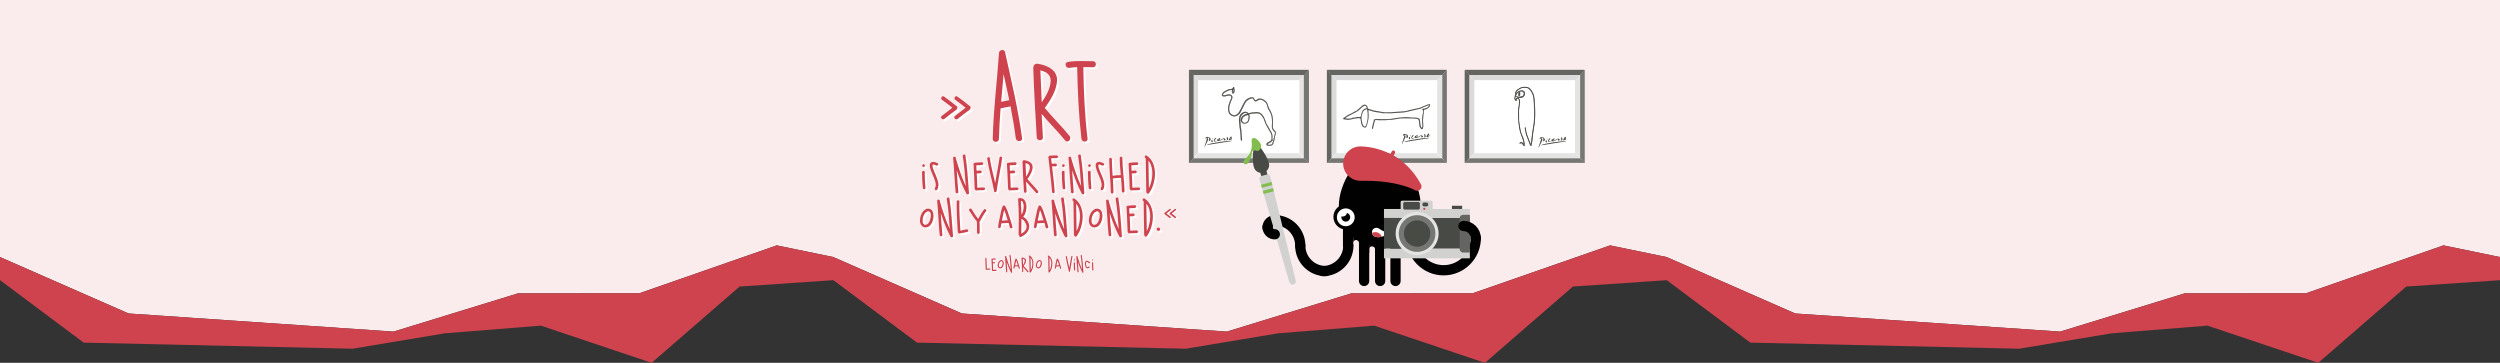
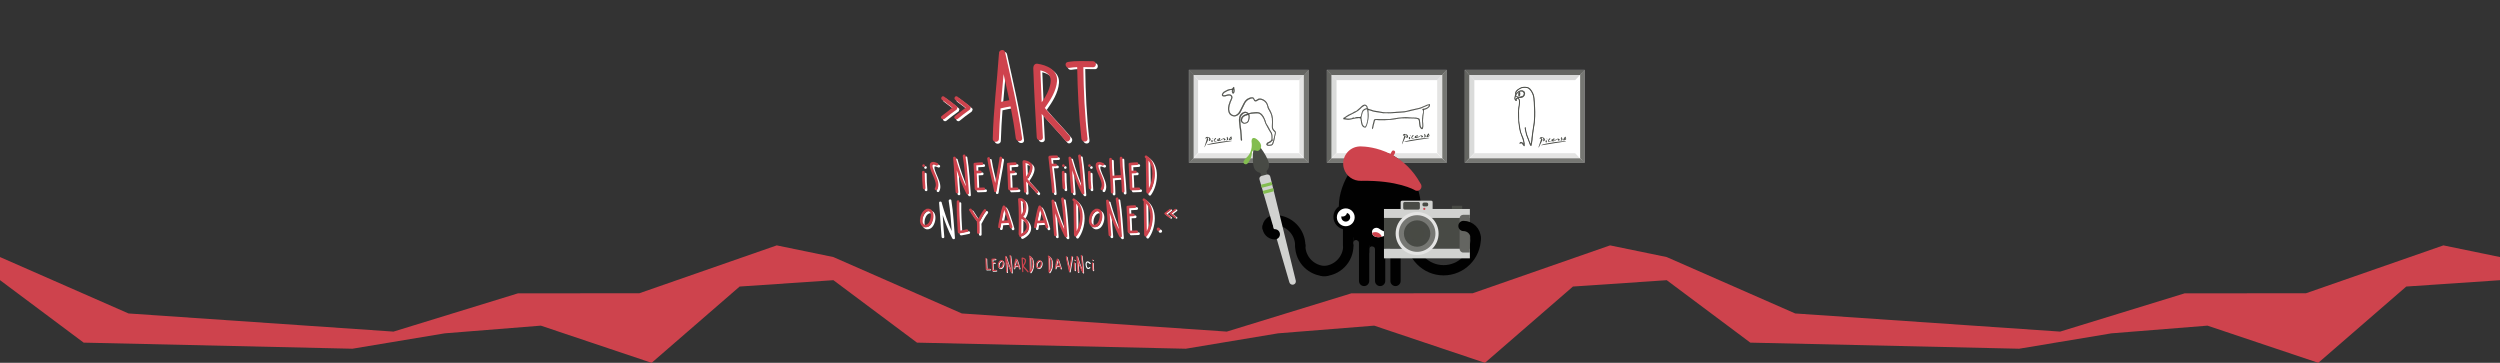
<svg xmlns="http://www.w3.org/2000/svg" version="1.1" x="0px" y="0px" viewBox="0 0 3900 566" style="enable-background:new 0 0 3900 566;" xml:space="preserve">
  <rect x="0" y="0" width="3900" height="566" fill="#333333" stroke="none" />
  <style type="text/css">
	.st0{fill:#EBF3F8;}
	.st1{fill:#3786B5;}
	.st2{fill:#FEFBEB;}
	.st3{fill:#F2D333;}
	.st4{fill:#F3F8ED;}
	.st5{fill:#83BD50;}
	.st6{fill:#FAECED;}
	.st7{fill:#CE434D;}
	.st8{clip-path:url(#XMLID_71_);}
	.st9{opacity:5.000000e-02;fill:#CE434D;}
	.st10{clip-path:url(#XMLID_72_);fill:#83BD50;}
	.st11{clip-path:url(#XMLID_72_);fill:#010101;}
	.st12{clip-path:url(#XMLID_72_);fill:#FFFFFF;}
	.st13{clip-path:url(#XMLID_72_);}
	.st14{fill:#FFFFFF;}
	.st15{clip-path:url(#XMLID_72_);fill:#484A45;}
	.st16{clip-path:url(#XMLID_72_);fill:#5D6166;}
	.st17{fill:#646561;}
	.st18{fill:#484A45;}
	.st19{opacity:0.1;}
	.st20{fill:none;stroke:#83BD50;stroke-width:1.5;stroke-linecap:round;stroke-linejoin:round;stroke-miterlimit:10;}
	.st21{fill:#83BD50;stroke:#83BD50;stroke-linecap:round;stroke-linejoin:round;stroke-miterlimit:10;}
	.st22{fill:none;stroke:#010101;stroke-width:16;stroke-linecap:round;stroke-miterlimit:10;}
	.st23{fill:#010101;}
	.st24{fill:#F4F4F4;stroke:#F4F4F4;stroke-width:2;stroke-linecap:round;stroke-linejoin:round;stroke-miterlimit:10;}
	.st25{fill:#ECECED;stroke:#ECECED;stroke-width:2;stroke-linecap:round;stroke-linejoin:round;stroke-miterlimit:10;}
	.st26{fill:#E3E4E5;stroke:#E3E4E5;stroke-width:2;stroke-linecap:round;stroke-linejoin:round;stroke-miterlimit:10;}
	.st27{fill:#F2D333;stroke:#F2D333;stroke-width:2;stroke-linecap:round;stroke-linejoin:round;stroke-miterlimit:10;}
	.st28{fill:#F5DC5C;stroke:#F5DC5C;stroke-width:2;stroke-linecap:round;stroke-linejoin:round;stroke-miterlimit:10;}
	.st29{fill:#E7E7E8;stroke:#E7E7E8;stroke-width:2;stroke-linecap:round;stroke-linejoin:round;stroke-miterlimit:10;}
	.st30{opacity:0.15;}
	.st31{fill:none;stroke:#010001;stroke-width:15;stroke-linecap:round;stroke-miterlimit:10;}
	.st32{fill:#ADADAB;stroke:#ADADAB;stroke-linecap:round;stroke-linejoin:round;stroke-miterlimit:10;}
	.st33{fill:#010001;}
	.st34{fill:#FFFFFF;stroke:#AEB0B2;stroke-miterlimit:10;}
	.st35{fill:#FFFFFF;stroke:#ADADAB;stroke-miterlimit:10;}
	.st36{fill:none;stroke:#010001;stroke-width:16;stroke-linecap:round;stroke-miterlimit:10;}
	.st37{fill:#69A4C7;}
	.st38{fill:#3786B5;stroke:#3786B5;stroke-width:2;stroke-linecap:round;stroke-linejoin:round;stroke-miterlimit:10;}
	.st39{fill:none;stroke:#3786B5;stroke-width:2;stroke-linecap:round;stroke-linejoin:round;stroke-miterlimit:10;}
	.st40{fill:#FDFDFD;stroke:#3786B5;stroke-width:2;stroke-miterlimit:10;}
	.st41{fill:none;stroke:#3786B5;stroke-width:2;stroke-miterlimit:10;}
	.st42{fill:#CDE1EC;}
	.st43{fill:#E1EDF4;}
	.st44{fill:#5D6166;}
	.st45{fill:none;stroke:#5D6166;stroke-width:3;stroke-miterlimit:10;}
	.st46{fill:none;stroke:#AEB0B2;stroke-width:3;stroke-miterlimit:10;}
	.st47{fill:#AEB0B2;stroke:#AEB0B2;stroke-width:3;stroke-miterlimit:10;}
	.st48{fill:#C1DEA7;}
	.st49{fill:#AEB0B2;}
	.st50{fill:#86888C;}
	.st51{fill:#FFFFFF;stroke:#3786B5;stroke-miterlimit:10;}
	.st52{fill:#FFFFFF;stroke:#3786B5;stroke-width:3;stroke-miterlimit:10;}
	.st53{fill:none;stroke:#3786B5;stroke-width:3;stroke-miterlimit:10;}
	.st54{fill:#CDE1EC;stroke:#3786B5;stroke-width:3;stroke-miterlimit:10;}
	.st55{fill:none;stroke:#3786B5;stroke-width:3;stroke-linecap:round;stroke-linejoin:round;stroke-miterlimit:10;}
	.st56{fill:#3786B5;stroke:#3786B5;stroke-width:3;stroke-linecap:round;stroke-linejoin:round;stroke-miterlimit:10;}
	.st57{clip-path:url(#XMLID_73_);}
	.st58{clip-path:url(#XMLID_74_);}
	.st59{fill:#181818;}
	.st60{opacity:0.25;}
	.st61{fill:none;stroke:#5D6166;stroke-miterlimit:10;}
	.st62{opacity:0.25;fill:#5D6166;stroke:#5D6166;stroke-width:0.5;stroke-miterlimit:10;}
	.st63{fill:#484A45;stroke:#484A45;stroke-miterlimit:10;}
	.st64{fill:#6D7175;}
	.st65{fill:none;stroke:#F2D333;stroke-width:7;stroke-miterlimit:10;}
	.st66{fill:#8E9094;}
	.st67{clip-path:url(#XMLID_75_);}
	.st68{fill:none;}
	.st69{fill:#F5DE66;}
	.st70{fill:#7E8084;}
	.st71{fill:#8FC461;}
	.st72{fill:none;stroke:#767773;stroke-width:7;stroke-linecap:round;stroke-miterlimit:10;}
	.st73{fill:none;stroke:#767773;stroke-width:7;stroke-miterlimit:10;}
	.st74{fill:#B2B0B6;}
	.st75{fill:#DADBDA;}
	.st76{fill:#E4E4E3;}
	.st77{fill:#EBECED;}
	.st78{fill:#767773;}
	.st79{fill:#484A45;stroke:#484A45;stroke-width:0.25;stroke-miterlimit:10;}
	.st80{fill:#484A45;stroke:#484A45;stroke-width:0.5;stroke-miterlimit:10;}
	.st81{fill:#484A45;stroke:#484A45;stroke-width:0.75;stroke-miterlimit:10;}
	.st82{fill:#D1D2D0;}
	.st83{opacity:0.75;fill:#484A45;}
	.st84{fill:#BABAB5;}
	.st85{fill:none;stroke:#000000;stroke-width:16;stroke-linecap:round;stroke-miterlimit:10;}
	.st86{fill:#B9D5E5;}
	.st87{fill:#A4A4A2;}
	.st88{opacity:0.15;fill:#FFFFFF;}
	.st89{fill:#0A1318;}
	.st90{fill:#C8C9C7;}
	.st91{opacity:0.35;fill:#FFFFFF;}
	.st92{fill:#E9AAAF;}
	.st93{fill:#E6A1A6;}
	.st94{fill:#D8B0AE;}
	.st95{opacity:0.1;fill:#FFFFFF;}
	.st96{fill:#F3D0D3;}
	.st97{opacity:0.15;fill:#484A45;}
	.st98{display:none;}
	.st99{display:inline;fill:#3786B5;}
	.st100{display:inline;fill:#F2D333;}
	.st101{display:inline;fill:#83BD50;}
	.st102{display:inline;fill:#CE434D;}
</style>
  <g id="Hintergrund">
    <g>
-       <polygon class="st6" points="0,0 0,401 200.5,489 613.8,517.3 808.1,457.6 997.3,457.5 1211.7,382.8 1300,401 1500.5,489     1913.8,517.3 2108.1,457.6 2297.3,457.5 2511.7,382.8 2600,401 2800.5,489 3213.8,517.3 3408.1,457.6 3597.3,457.5 3811.7,382.8     3900,401 3900,0   " />
      <polygon class="st7" points="3597.3,457.5 3408.1,457.6 3213.8,517.3 2800.5,489 2600,401 2511.7,382.8 2297.3,457.5     2108.1,457.6 1913.8,517.3 1500.5,489 1300,401 1211.7,382.8 997.3,457.5 808.1,457.6 613.8,517.3 200.5,489 0,401 0,437     130.5,534.5 549.8,544 693.8,520 843.7,508 1016.5,566 1153.8,447 1300,437.1 1300,437 1430.5,534.5 1849.8,544 1993.8,520     2143.7,508 2316.5,566 2453.8,447 2600,437.1 2600,437 2730.5,534.5 3149.8,544 3293.8,520 3443.7,508 3616.5,566 3753.8,447     3900,437.1 3900,401 3811.7,382.8   " />
    </g>
  </g>
  <g id="Illustration">
    <g>
      <g>
        <g>
          <g>
            <g>
              <g>
                <g>
                  <rect x="2069.9" y="109" class="st74" width="186.9" height="144.8" />
                </g>
              </g>
              <rect x="2073" y="113" class="st14" width="180" height="138" />
              <g>
                <polygon class="st75" points="2073,250.6 2073,250.6 2073,112.8 2085,124.7 2085,238.6        " />
                <polygon class="st76" points="2253,112.8 2253,112.8 2253,250.6 2242,238.6 2242,124.7        " />
                <path class="st75" d="M2253.2,113h-179.8l11.3,12h157.3L2253.2,113z" />
                <path class="st76" d="M2073.4,251h179.8l-11.3-12h-157.3L2073.4,251z" />
              </g>
              <g>
                <path class="st17" d="M2070,254.4V109l7,7.5v130.3L2070,254.4z" />
                <path class="st78" d="M2257,109v145.4l-7-7.5V116.5L2257,109z" />
                <g>
                  <path class="st17" d="M2249.7,117H2077l-7.1-8h186.9L2249.7,117z" />
                </g>
                <g>
                  <path class="st78" d="M2077,247h172.7l7.1,7h-186.9L2077,247z" />
                </g>
              </g>
            </g>
            <rect x="2099" y="138" class="st14" width="129" height="87" />
          </g>
        </g>
        <g>
          <g>
            <g>
              <path class="st79" d="M2218.7,170.6c0.5-0.5,0.9-0.8,1.5-0.8c1.9,0,3.7-0.8,5.4-1.5c1.4-0.6,2.4-1.6,3.3-2.7        c0.3-0.4,0.4-0.8,0.1-1.2c-0.3-0.5-0.7-0.4-1.2-0.3c-0.2,0-0.3,0.1-0.5,0.2c-2.8,1.6-5.9,2.3-8.7,3.9c-1.7,1-3.5,1.3-5.3,1.8        c-5.2,1.4-10.5,2.2-15.7,3.7c-4.3,1.2-8.8,1.9-13.4,2c-5.2,0.2-10.4,0.8-15.6,0.9c-1.5,0-2.9,0-4.4-0.1        c-2.4-0.1-4.8,0.1-7.2-0.1c-1.8-0.2-3.5-0.6-5.2-0.9c-2.4-0.5-4.8-0.6-7.2-1.1c-1.7-0.3-3.4-0.7-5-1.4        c-1.3-0.6-2.8-0.6-4.1-1.3c-0.7-0.4-0.9,0.2-0.9,0.7c0,0.9,0,1.8,0.1,2.7c0.6,4.4,0.3,8.8-0.6,13.1c-0.5,2.5-1,4.9-1.9,7.3        c-0.3,0.9-0.9,1.7-1.3,2.6c-0.3,0.8-1,0.9-1.7,0.8c-2.2-0.3-3.5-1.6-4.5-3.5c-1.2-2.5-1.5-5.2-1.8-8c0-0.2,0-0.3,0-0.5        c-0.3-2.3-1.1-2.9-3.4-2.8c-2.8,0.1-5.4,0.7-8.1,1.2c-1.8,0.4-3.6,0.8-5.3,1.2c-2.9,0.6-5.7,0.1-8.5-0.4        c-0.2,0-0.4-0.2-0.6-0.2c-0.6,0-1.3,0.2-1.4-0.7c0-0.7,0.3-1.5,1-1.7c1.4-0.3,2.3-1.3,3.4-2.1c2.2-1.7,4.8-2.9,7.3-4        c1.3-0.6,2.7-1.1,3.8-2c1.2-1.1,2.8-1.3,4.2-2.1c0.3-0.2,0.7-0.3,1-0.5c2.1-2.2,4.8-3.8,6.8-6.1c1.1-1.3,2.5-2.2,4-2.9        c1.8-0.8,3.7-0.5,5,1.1c0.8,0.9,1.4,1.9,1.4,3.2c0,1.1,0.6,1.7,1.6,1.9c2.7,0.6,5.2,1.8,7.8,2.5c2.4,0.6,4.7,0.8,7.1,1.1        c1.3,0.2,2.5,0.5,3.8,0.8c5.2,1.2,10.5,1,15.8,0.8c4.8-0.2,9.7-0.6,14.5-1c2.5-0.2,5-0.4,7.6-0.6c2.5-0.3,4.9-1.1,7.4-1.8        c1-0.3,2-0.5,3-0.7c3.8-0.8,7.5-1.7,11.3-2.5c2.7-0.6,5.1-1.7,7.5-2.8c1.7-0.7,3.4-1.3,5-2.2c1.2-0.6,2.7-0.3,4-1.1        c0.4-0.3,0.8,0.2,0.8,0.7c0,1.3-0.1,2.5-1.1,3.6c-2,2-4.2,3.5-7,4.1c-1.3,0.3-1.5,0.8-1.4,2c0.1,1.9-0.2,3.7-0.6,5.6        c-0.5,2.4-0.5,4.9-0.7,7.4c-0.2,2.5,0,4.9,0.2,7.4c0.2,2.2,0.2,4.4-0.3,6.6c-0.4,1.6-1.6,2-2.8,0.9c-1.4-1.3-2.3-2.9-2.6-4.9        c-0.4-2.3-0.6-4.6-0.7-6.9c-0.1-2.1-1.3-3.4-3.5-3.8c-3-0.5-6.1-0.6-9.2-0.6c-3.2-0.1-6.3-0.1-9.5-0.2        c-6.1-0.2-12.1,0.9-18.1,2c-2.6,0.5-5.3,0.5-7.9,0.7c-4.5,0.4-8.9,0.3-13.4,0.3c-1.7,0-3.4-0.1-5.1-0.3        c-1.6-0.1-2.2,0.3-2.5,1.9c-0.5,2.2-1.2,4.4-1.7,6.7c-0.3,1.4-0.5,2.7-0.9,4.1c-0.2,0.7-0.6,1.2-1.2,1.6        c-0.6-1.4,0-2.6,0.2-3.8c0.5-3.3,1.7-6.5,2.4-9.8c0.2-1.3,1.1-1.9,2.6-2c2.2,0,4.3-0.1,6.5,0.1c2.3,0.3,4.6-0.1,6.9,0        c1.9,0.1,3.8-0.1,5.6,0c3.6,0.1,7.1-0.8,10.7-1.3c4.4-0.7,8.8-1.3,13.3-1.6c4.4-0.4,8.7,0,13.1,0.4c1.2,0.1,2.5,0.1,3.7,0.1        c2.2-0.1,4.3,0.2,6.4,0.8c1.9,0.6,2.6,1.2,2.8,3.1c0.2,2.4,0.6,4.8,0.9,7.2c0.2,1.6,0.6,3.3,1.8,4.6c0.6,0.7,0.9,0.6,1.1-0.3        c0.4-1.9,0.4-3.8,0.2-5.7c-0.6-5.8-0.4-11.6,1.1-17.2C2220.3,173.7,2220.4,171.9,2218.7,170.6z M2098.6,184.6        c3.3,0.8,6.5,0.8,9.8,0.1c0.8-0.2,1.6-0.3,2-1.1c0.3-0.5,0.8-0.5,1.1-0.1c0.6,0.8,1.3,0.5,2,0.1c1.5-0.8,3-1.1,4.7-1        c1.1,0.1,2.2,0.2,3.4,0c1.1-0.2,1.4-0.7,1.6-1.7c0.2-1.4,0.5-2.9,0.9-4.2c0.6-2.1,1.2-4.3,3.1-5.7c1.3-1,2.7-1.8,4.3-2        c0.5,0,1-0.1,0.8-0.8c-0.4-1.5-0.9-2.9-2.6-3.4c-0.4-0.1-0.8-0.3-1.1-0.1c-1.3,1-2.8,1.5-4,2.6c-1.9,1.9-3.9,3.9-6.1,5.5        c-2.6,1.9-5.6,3.2-8.5,4.7c-3.3,1.7-6.6,3.3-9.7,5.3C2099.6,183.3,2098.7,183.6,2098.6,184.6z M2133.8,180.9        c0.2-3.7-0.3-6.5-0.8-9.3c-0.2-1.3-0.7-1.5-2-1.1c-3.1,1-5.2,3-5.8,6.3c-0.3,1.7-0.7,3.4-1.2,5c-0.2,0.7-0.5,1.4-0.3,2.1        c0.6,3.2,0.7,6.5,1.7,9.6c0.5,1.7,1.5,2.8,2.8,3.8c0.9,0.7,1.6,0.5,2.2-0.5c1.5-2.5,2.1-5.3,2.6-8.1        C2133.6,185.8,2134,183,2133.8,180.9z" />
            </g>
          </g>
          <path class="st18" d="M2187,224.8c0-0.5,0.2-1,0.3-1.5c0.8-2.5,1.6-5,2.4-7.6c0.4-1.4,0.9-2.7,1.2-4.1c0.1-0.2,0.1-0.4,0.1-0.7      c0-0.1,0-0.3-0.1-0.4c-0.1-0.1-0.2,0-0.3,0.1c-0.2,0.2-0.4,0.5-0.7,0.7c-0.2,0.2-0.4,0.4-0.7,0.5c-0.3,0.1-0.5,0-0.6-0.3      c-0.2-0.6,0-1.2,0.4-1.6c0.6-0.7,1.4-1.1,2.4-1c0.8,0.1,1.6,0.2,2.4,0.5c1.2,0.5,2.1,1.2,2.6,2.4c0.6,1.6-0.1,2.8-1.4,3.4      c-0.3,0.1-0.7,0.2-1.1,0.1c-0.3,0-0.3-0.2-0.2-0.4c0.1-0.2,0.2-0.4,0.3-0.5c0.2-0.2,0.3-0.5,0.3-0.8c0-0.9-0.1-1.8-0.4-2.7      c-0.2-0.5-0.5-0.8-1-0.8c-0.3,0-0.6,0-0.8,0c-0.3,0-0.3,0.2-0.3,0.4c0.1,0.4,0.2,0.7,0.4,1c0.2,0.4,0.3,0.9,0.5,1.3      c0.1,0.2,0.1,0.5,0,0.7c-0.4,1-0.9,2-1.4,3c-1.2,2.5-2.4,5-3.7,7.6c-0.1,0.2-0.1,0.5-0.2,0.7c-0.1,0.1-0.1,0.2-0.1,0.1      C2187,225,2187,224.9,2187,224.8z" />
          <path class="st18" d="M2228.6,215.1c0.2,0,0.4,0,0.7,0c0.1,0,0.2,0,0.3,0.2c0,0.2-0.1,0.2-0.2,0.2c-0.5,0.1-1.1,0.2-1.6,0.3      c-0.9,0.2-1.8,0.3-2.7,0.4c-0.9,0.1-1.8,0.3-2.7,0.4c-1,0.2-1.9,0.3-2.9,0.5c-0.9,0.1-1.9,0.3-2.8,0.4c-0.9,0.1-1.8,0.3-2.7,0.4      c-0.9,0.1-1.8,0.3-2.7,0.4c-1,0.2-2,0.3-3,0.5c-1,0.2-2,0.3-3,0.5c-0.9,0.1-1.7,0.3-2.6,0.4c-1,0.2-2,0.3-2.9,0.5      c-0.8,0.1-1.7,0.3-2.5,0.4c-0.9,0.1-1.8,0.3-2.6,0.4c-0.8,0.1-1.6,0.3-2.4,0.4c-0.3,0-0.6,0.1-0.9,0.1c-0.1,0-0.2,0-0.3,0      c-0.2-0.1-0.2-0.2-0.1-0.3c0.1-0.2,0.3-0.2,0.5-0.3c0.9-0.4,1.8-0.6,2.8-0.9c1.6-0.4,3.3-0.8,4.9-1.2c0.8-0.2,1.6-0.3,2.4-0.4      c1-0.2,2-0.3,3-0.5c0.9-0.1,1.8-0.3,2.6-0.4c0.7-0.1,1.5-0.2,2.2-0.4c0.8-0.1,1.7-0.3,2.5-0.4c0.8-0.1,1.5-0.2,2.3-0.3      c0.8-0.1,1.7-0.2,2.5-0.3c0.7-0.1,1.4-0.2,2.1-0.3c0.7-0.1,1.4-0.1,2.1-0.2c0.8-0.1,1.6-0.2,2.3-0.2c0.6-0.1,1.1-0.1,1.7-0.2      c0.7-0.1,1.3-0.1,2-0.2C2227.5,215.2,2228.1,215.1,2228.6,215.1z" />
          <path class="st18" d="M2211.5,211.7c0,0.6-0.1,1.2-0.5,1.8c-0.2,0.3-0.3,0.6-0.3,0.9c0,0.2,0,0.2,0.2,0.1      c0.2-0.1,0.4-0.2,0.6-0.4c0.7-0.6,1.5-1,2.3-1.5c0.8-0.4,1.6-0.8,2.4-1.2c0.1,0,0.2-0.1,0.2-0.1c0.6-0.3,1.1-0.3,1.7,0      c0.5,0.3,1,0.6,1.4,1c0.1,0.1,0.3,0.3,0.4,0.4c0.2,0.4,0.2,0.6-0.2,0.9c-0.5,0.4-1.1,0.6-1.7,0.8c-0.2,0-0.3,0.1-0.5,0.1      c-0.2,0-0.2-0.1-0.2-0.3c0-0.1,0-0.1,0.1-0.2c0.2-0.5,0.1-1-0.3-1.4c-0.6-0.6-0.6-0.6-1.4-0.2c-1.1,0.6-2.1,1.4-3.1,2      c-0.6,0.4-1.3,0.7-1.9,0.9c-0.9,0.3-1.7,0.2-2.6-0.1c-0.5-0.2-0.9-0.1-1.4,0.1c-0.6,0.3-1.1,0.6-1.7,0.8      c-0.7,0.2-1.5,0.2-2.2,0.1c-0.4-0.1-0.7-0.3-1-0.6c-0.2-0.1-0.2-0.3-0.2-0.5c0-0.7,0.2-1.4,0.6-2.1c0.3-0.5,0.6-1,1-1.5      c0.3-0.4,0.7-0.7,1.3-0.8c0.1,0,0.1,0,0.2,0c0.5,0,0.7,0.3,0.5,0.7c-0.1,0.3-0.3,0.5-0.5,0.7c-0.4,0.5-0.9,1-1.4,1.6      c-0.2,0.2-0.3,0.4-0.4,0.7c-0.2,0.4-0.1,0.7,0.4,0.9c0.3,0.1,0.7,0.2,1,0.2c0.7,0.1,1.4,0,2.1-0.3c0.4-0.2,0.7-0.5,0.7-1      c0-0.4,0.1-0.9,0.1-1.3c0.1-0.4,0.3-0.6,0.6-0.8c0.4-0.2,0.9-0.3,1.4-0.3c0.4,0,0.6-0.2,0.8-0.5c0.2-0.4,0.5-0.6,0.9-0.7      c0.3-0.1,0.7,0.1,0.7,0.5C2211.5,211.3,2211.5,211.5,2211.5,211.7z M2210.2,213.8c0-0.4,0-0.8-0.3-1.1c-0.1-0.2-0.4-0.3-0.6-0.2      c-0.2,0.1-0.4,0.4-0.4,0.6c0.2,0.5,0.5,1,0.9,1.4c0.1,0.1,0.2,0.1,0.2-0.1C2210.2,214.3,2210.2,214.1,2210.2,213.8z" />
          <path class="st18" d="M2226,213.8c-0.1,0-0.2,0-0.3,0c-0.3,0-0.4-0.1-0.4-0.4c0-0.4,0.1-0.8,0.3-1.2c0.5-1.3,1.2-2.4,2.2-3.4      c0.3-0.3,0.6-0.5,0.9-0.6c0.3-0.1,0.4,0,0.5,0.3c0,0.9,0.3,1.6,0.6,2.5c0,0.1,0.1,0.3,0.1,0.5c0.1,0.5-0.1,1-0.6,1.3      c-0.8,0.5-1.7,0.8-2.6,1.1C2226.4,213.8,2226.2,213.9,2226,213.8z M2228.7,211.5c0-0.3-0.1-0.5-0.1-0.8c0-0.1-0.1-0.2-0.2-0.1      c-0.4,0.4-0.8,0.8-0.9,1.3c-0.1,0.3,0.3,0.6,0.6,0.5C2228.4,212.3,2228.7,211.9,2228.7,211.5z" />
          <path class="st18" d="M2221.5,211.2c0-0.3,0-0.5,0.1-0.7c0.1-0.5,0.4-1,0.7-1.5c0.2-0.3,0.3-0.3,0.5,0c0,0,0,0,0,0      c0.6,1.1,1.2,2.1,1.4,3.4c0.1,0.7-0.2,1.2-0.8,1.5c-0.7,0.3-1.4,0.5-2.1,0.6c-0.1,0-0.2,0.1-0.3-0.1c-0.1-0.1,0-0.2,0.1-0.3      c0.1-0.1,0.3-0.2,0.5-0.3c0.4-0.3,0.6-0.6,0.7-1.1c0-0.5,0.1-0.9,0-1.4c0,0,0-0.1,0-0.1c-0.1-0.4-0.2-0.4-0.5-0.1      C2221.6,211.1,2221.6,211.1,2221.5,211.2z" />
          <path class="st18" d="M2197.7,215.3c0-0.7,0.3-1.3,0.9-1.6c0.3-0.2,0.6-0.1,0.7,0.1c0.5,0.8,0.7,1.6,0.5,2.5c0,0,0,0,0,0.1      c-0.2,0.4-0.4,0.8-0.9,0.8c-0.5,0.1-0.7-0.3-0.9-0.6C2197.8,216.3,2197.7,215.8,2197.7,215.3z" />
          <path class="st18" d="M2200.4,212.4c-0.4,0-1-0.6-1-1c0-0.3,0.2-0.4,0.5-0.3c0.3,0.2,0.6,0.5,0.8,0.8      C2200.8,212.2,2200.7,212.4,2200.4,212.4z" />
        </g>
      </g>
      <g>
        <g>
          <g>
            <g>
              <g>
                <g>
                  <rect x="1854.6" y="109" class="st74" width="186.9" height="144.8" />
                </g>
              </g>
              <rect x="1858" y="113" class="st14" width="180" height="138" />
              <g>
                <polygon class="st75" points="1858,250.6 1858,250.6 1858,112.8 1869,124.7 1869,238.6        " />
                <polygon class="st76" points="2038,112.8 2038,112.8 2038,250.6 2027,238.6 2027,124.7        " />
                <path class="st75" d="M2038,113h-179.8l11.3,12h157.3L2038,113z" />
                <path class="st76" d="M1858.2,251H2038l-11.3-12h-157.3L1858.2,251z" />
              </g>
              <g>
                <path class="st17" d="M1855,254.4V109l7,7.5v130.3L1855,254.4z" />
                <path class="st78" d="M2042,109v145.4l-8-7.5V116.5L2042,109z" />
                <g>
                  <path class="st17" d="M2034.4,117h-172.7l-7.1-8h186.9L2034.4,117z" />
                </g>
                <g>
                  <path class="st78" d="M1861.7,247h172.7l7.1,7h-186.9L1861.7,247z" />
                </g>
              </g>
            </g>
            <rect x="1883" y="138" class="st14" width="130" height="87" />
          </g>
        </g>
        <g>
          <g>
            <path class="st80" d="M1984.5,219.6c-1.7,1.6-3.4,3.3-5.8,3.9c-0.4,0.1-0.8,0.4-1,0.8c-0.6,1-0.3,1.7,0.9,1.8       c1.4,0.1,2.7,0.1,4.1-0.2c0.9-0.2,1.7-0.6,2-1.4c0.7-1.8,1.5-3.5,1.9-5.4c0.6-2.6,1.1-5.2,1.9-7.8c0.3-0.9,0.3-1.8,0.5-2.8       c0.3-1.3,0.3-2.4-1-3.3c-1.4-1.1-2.5-2.7-3.2-4.4c-0.5-1.3-0.6-2.8-0.5-4.2c0.3-4.1,0.5-8.2,0-12.3c-0.3-2.5-0.9-5-1.9-7.4       c-1.1-2.8-2.9-5.1-4.2-7.8c-0.3-0.6-0.5-1.1-0.6-1.8c-0.7-4.7-2.9-8.5-7.2-10.7c-1.9-1-4.1-1.7-6.4-1c-1,0.3-1.9,1-2.8,1.5       c-0.7,0.5-1.5,0.8-2.3,0.8c-1.3,0.1-2.1-0.4-2.6-1.6c-0.4-0.8-0.6-1.6-1.3-2.3c-0.7-0.7-1.3-0.9-2.2-0.7       c-3.6,0.8-7,2.5-9.3,5.4c-1,1.3-1.6,2.8-2.4,4.2c-2.2,4-3.9,8.2-6.1,12.3c-1.1,2-2.7,3.4-4.5,4.6c-3.2,2.1-6.6,2.1-9.9,0.1       c-2.5-1.4-3.5-3.8-4.2-6.3c-1-3.8-0.4-7.4,0.8-11c0.9-2.8,1.8-5.6,3.2-8.2c0.3-0.6,0.6-1.3,0.6-2.1c0.1-3-2-3.7-4-3.5       c-1.7,0.2-3.7,0.8-5.4,1.2c-1.2,0.3-2.3,0.3-3.5,0.1c-1.6-0.3-2.2-1.6-1.6-3.1c0.9-2,2.1-3.6,4.2-4.5c1.6-0.8,3.1-1.8,4.8-2.5       c1.6-0.7,3.3-1,5-1c1.3,0,2.1-0.5,2.7-1.6c0.2-0.4,0.5-0.8,0.8-1.2c0.2-0.3,0.5-0.4,0.9-0.3c0.3,0.1,0.4,0.5,0.3,0.7       c-0.4,0.9,0.2,1.6,0.3,2.4c0.5,2.1,0.4,4.2-0.7,6.1c-0.3,0.6-0.7,0.8-1.3,0.6c-0.5-0.1-1-0.4-1.2-1c-0.6-1.4-0.6-2.9-0.1-4.4       c-1.6-0.3-3-0.1-4.3,0.3c-3,0.9-5.8,2.4-8.4,4.2c-1,0.7-1.3,1.9-1.9,2.9c-0.3,0.4,0.1,0.6,0.4,0.8c0.6,0.4,1.3,0.4,2,0.3       c2-0.1,3.8-0.9,5.7-1.3c2-0.4,3.8,0,5.4,1.3c1.2,1,1.6,3.5,0.8,5.2c-0.8,1.8-1.7,3.6-2.4,5.6c-1.3,3.6-2.4,7.3-2.2,11.2       c0.2,3.1,1.1,5.9,3.8,7.8c2.9,2,5.5,2.1,8.6,0c2.6-1.8,4.1-4.5,5.4-7.2c1.7-3.5,3.4-7,5.2-10.4c1.6-3,3.6-5.8,6.8-7.3       c2-1,4.1-1.8,6.5-1.7c1.6,0.1,2.4,1.2,3,2.5c0.3,0.5,0.3,1,0.7,1.4c0.9,0.8,1.9,0.8,3,0.1c1.1-0.7,2.1-1.6,3.4-1.9       c3.1-0.5,5.9,0.5,8.5,2.2c2.5,1.6,4.2,3.9,5.2,6.7c0.4,1.2,0.9,2.4,1.2,3.6c0.5,2.2,1.9,4,2.9,6c1,2.1,2,4.1,2.7,6.3       c0.8,2.4,1.1,4.9,1.2,7.4c0.1,3.2,0.3,6.3-0.1,9.5c-0.4,3.1,0.5,5.9,3,8c1.4,1.2,2.1,2.5,1.5,4.6c-0.9,3.1-1.2,6.3-1.9,9.5       c-0.5,2.2-1.2,4.3-2,6.4c-0.8,1.9-2,2.5-3.9,2.7c-1.2,0.1-2.4,0.2-3.5,0.2c-0.1,0-0.2,0-0.3,0c-1.1,0-2-0.6-2.4-1.4       c-0.4-0.7,0.2-1.6,0.7-2.3c0.8-1.2,2.1-1.6,3.3-2.1c2.6-1.1,4.2-2.7,4.1-5.6c-0.1-2.3,0.1-4.5-0.7-6.7       c-0.2-0.6-0.4-1.3-0.8-1.9c-1.9-2.8-3.5-5.8-5.1-8.8c-1.5-2.8-3.2-5.5-4.1-8.6c-1-3.5-2.7-6.8-5.1-9.7c-2.3-2.9-5.4-4-9.1-3.5       c-2.9,0.4-5.9,0.5-8.8,1c-0.2,0-0.5,0.1-0.7,0.1c-0.9,0.1-1.2,0.4-0.8,1.4c0.9,2.5,0.6,5.1-0.2,7.7c-0.1,0.4-0.2,0.8-0.3,1.1       c-0.7,2.5-2.3,4-4.9,4.5c-1.7,0.4-3.3,0.6-4.8-0.5c-1.7-1.1-2.9-2.5-2.7-4.7c0.2-3.1,1.3-5.6,4.1-7.2c1.8-1,3.6-2,5.7-2.3       c0.2,0,0.4-0.1,0.4-0.3c0.1-0.2-0.1-0.3-0.3-0.5c-1.3-1.2-3.8-1.2-5.5-0.2c-4.2,2.6-5.9,6.3-5.7,11.2c0.2,4.7,1,9.4,1.5,14       c0.6,5.3,1.1,10.6,1.4,16c0,0.2,0,0.4,0,0.6c0,0.4-0.1,0.7-0.6,0.7c-0.4,0-0.8-0.2-0.9-0.6c-0.1-0.5-0.1-1.1-0.1-1.6       c0.1-3.2-0.5-6.4-0.7-9.6c-0.1-2.2-0.6-4.5-0.8-6.7c-0.5-4.6-1.4-9.1-1.4-13.8c0-5.2,2-9.1,6.6-11.6c2.5-1.3,5.3-0.9,7.4,1       c0.5,0.4,0.9,0.6,1.5,0.4c3-0.8,6-1.3,9.1-1.5c1.7-0.1,3.3-0.3,5,0c2.5,0.5,4.4,1.7,6.1,3.5c1.6,1.7,2.7,3.6,3.6,5.7       c1,2.4,2.2,4.8,2.7,7.4c0.3,1.5,1.4,2.4,2.1,3.7c0.9,1.8,2.2,3.5,3,5.4c0.6,1.5,1.5,2.9,2.4,4.2c1.9,2.5,2.3,5.3,2.3,8.2       c0,1.2,0.1,2.5-0.1,3.7C1984.7,218.2,1984.6,218.9,1984.5,219.6z M1942,191.9c1.4-0.3,3.1-0.7,4.2-2.2c1.2-1.7,1.5-3.8,1.8-5.8       c0.2-1.3,0.2-2.7-0.3-4c-0.3-0.7-0.5-0.9-1.3-0.7c-1.3,0.4-2.6,0.9-3.9,1.4c-2.4,0.9-4,2.5-4.8,5       C1936.5,189.2,1938.9,191.8,1942,191.9z M1924,139.1c-1.1,1.8-1.2,3.5-0.7,5.4C1924.5,143.6,1924.8,141.3,1924,139.1z" />
            <path class="st80" d="M1984.5,219.6c0.1-0.7,0.2-1.4,0.6-2.1C1985.2,218.3,1985.1,219,1984.5,219.6z" />
          </g>
          <path class="st18" d="M1879,229.4c0-0.5,0.1-1,0.3-1.5c0.8-2.5,1.6-5,2.4-7.6c0.4-1.4,0.8-2.7,1.2-4.1c0.1-0.2,0.1-0.4,0.1-0.7      c0-0.1,0-0.3-0.1-0.4c-0.1-0.1-0.2,0-0.3,0.1c-0.2,0.2-0.4,0.5-0.7,0.7c-0.2,0.2-0.4,0.4-0.7,0.5c-0.3,0.1-0.5,0-0.6-0.3      c-0.2-0.6,0-1.2,0.4-1.6c0.6-0.7,1.4-1.1,2.4-1c0.8,0.1,1.6,0.2,2.4,0.5c1.2,0.5,2.1,1.2,2.6,2.4c0.6,1.6-0.1,2.8-1.4,3.4      c-0.3,0.1-0.7,0.2-1.1,0.1c-0.3,0-0.3-0.2-0.2-0.4c0.1-0.2,0.2-0.4,0.3-0.5c0.2-0.2,0.3-0.5,0.3-0.8c0-0.9-0.1-1.8-0.4-2.7      c-0.2-0.5-0.5-0.8-1-0.8c-0.3,0-0.6,0-0.8,0c-0.3,0-0.3,0.2-0.3,0.4c0.1,0.4,0.2,0.7,0.4,1c0.2,0.4,0.3,0.9,0.5,1.3      c0.1,0.2,0.1,0.5,0,0.7c-0.4,1-0.9,2-1.4,3c-1.2,2.5-2.4,5-3.7,7.6c-0.1,0.2,0,0.5-0.2,0.7c-0.1,0.1-0.1,0.2-0.1,0.1      C1879,229.6,1879,229.5,1879,229.4z" />
          <path class="st18" d="M1920.6,219.7c0.2,0,0.4,0,0.7,0c0.1,0,0.2,0,0.3,0.2c0,0.2-0.1,0.2-0.2,0.2c-0.5,0.1-1.1,0.2-1.6,0.3      c-0.9,0.2-1.8,0.3-2.7,0.4c-0.9,0.1-1.8,0.3-2.7,0.4c-1,0.2-1.9,0.3-2.9,0.5c-0.9,0.1-1.9,0.3-2.8,0.4c-0.9,0.1-1.8,0.3-2.7,0.4      c-0.9,0.1-1.8,0.3-2.7,0.4c-1,0.2-2,0.3-3,0.5c-1,0.2-2,0.3-3,0.5c-0.9,0.1-1.7,0.3-2.6,0.4c-1,0.2-2,0.3-2.9,0.5      c-0.8,0.1-1.7,0.3-2.5,0.4c-0.9,0.1-1.8,0.3-2.6,0.4c-0.8,0.1-1.6,0.3-2.4,0.4c-0.3,0-0.6,0.1-0.9,0.1c-0.1,0-0.2,0-0.3,0      c-0.2-0.1-0.2-0.2-0.1-0.3c0.1-0.2,0.3-0.2,0.5-0.3c0.9-0.4,1.8-0.6,2.8-0.9c1.6-0.4,3.3-0.8,4.9-1.2c0.8-0.2,1.6-0.3,2.4-0.4      c1-0.2,2-0.3,3-0.5c0.9-0.1,1.8-0.3,2.6-0.4c0.7-0.1,1.5-0.2,2.2-0.4c0.8-0.1,1.7-0.3,2.5-0.4c0.8-0.1,1.5-0.2,2.3-0.3      c0.8-0.1,1.7-0.2,2.5-0.3c0.7-0.1,1.4-0.2,2.1-0.3c0.7-0.1,1.4-0.1,2.1-0.2c0.8-0.1,1.6-0.2,2.3-0.2c0.6-0.1,1.1-0.1,1.7-0.2      c0.7-0.1,1.3-0.1,2-0.2C1919.4,219.8,1920,219.7,1920.6,219.7z" />
          <path class="st18" d="M1903.4,216.3c0,0.6-0.1,1.2-0.5,1.8c-0.2,0.3-0.3,0.6-0.3,0.9c0,0.2,0,0.2,0.2,0.1      c0.2-0.1,0.4-0.2,0.6-0.4c0.7-0.6,1.5-1,2.3-1.5c0.8-0.4,1.6-0.8,2.4-1.2c0.1,0,0.2-0.1,0.2-0.1c0.6-0.3,1.1-0.3,1.7,0      c0.5,0.3,1,0.6,1.4,1c0.1,0.1,0.3,0.3,0.4,0.4c0.2,0.4,0.2,0.6-0.2,0.9c-0.5,0.4-1.1,0.6-1.7,0.8c-0.2,0-0.3,0.1-0.5,0.1      c-0.2,0-0.2-0.1-0.2-0.3c0-0.1,0-0.1,0.1-0.2c0.2-0.5,0.1-1-0.3-1.4c-0.6-0.6-0.6-0.6-1.4-0.2c-1.1,0.6-2.1,1.4-3.1,2      c-0.6,0.4-1.3,0.7-1.9,0.9c-0.9,0.3-1.7,0.2-2.6-0.1c-0.5-0.2-0.9-0.1-1.4,0.1c-0.6,0.3-1.1,0.6-1.7,0.8      c-0.7,0.2-1.5,0.2-2.2,0.1c-0.4-0.1-0.7-0.3-1-0.6c-0.2-0.1-0.2-0.3-0.2-0.5c0-0.7,0.2-1.4,0.6-2.1c0.3-0.5,0.6-1,1-1.5      c0.3-0.4,0.7-0.7,1.3-0.8c0.1,0,0.1,0,0.2,0c0.5,0,0.7,0.3,0.5,0.7c-0.1,0.3-0.3,0.5-0.5,0.7c-0.4,0.5-0.9,1-1.4,1.6      c-0.2,0.2-0.3,0.4-0.4,0.7c-0.2,0.4-0.1,0.7,0.4,0.9c0.3,0.1,0.7,0.2,1,0.2c0.7,0.1,1.4,0,2.1-0.3c0.4-0.2,0.7-0.5,0.7-1      c0-0.4,0.1-0.9,0.1-1.3c0.1-0.4,0.3-0.6,0.6-0.8c0.4-0.2,0.9-0.3,1.4-0.3c0.4,0,0.6-0.2,0.8-0.5c0.2-0.4,0.5-0.6,0.9-0.7      c0.3-0.1,0.7,0.1,0.7,0.5C1903.4,216,1903.4,216.1,1903.4,216.3z M1902.1,218.5c0-0.4,0-0.8-0.3-1.1c-0.1-0.2-0.4-0.3-0.6-0.2      c-0.2,0.1-0.4,0.4-0.4,0.6c0.2,0.5,0.5,1,0.9,1.4c0.1,0.1,0.2,0.1,0.2-0.1C1902.1,218.9,1902.1,218.7,1902.1,218.5z" />
          <path class="st18" d="M1917.9,218.5c-0.1,0-0.2,0-0.3,0c-0.3,0-0.4-0.1-0.4-0.4c0-0.4,0.1-0.8,0.3-1.2c0.5-1.3,1.2-2.4,2.2-3.4      c0.3-0.3,0.6-0.5,0.9-0.6c0.3-0.1,0.4,0,0.5,0.3c0,0.9,0.3,1.6,0.6,2.5c0,0.1,0.1,0.3,0.1,0.5c0.1,0.5-0.1,1-0.6,1.3      c-0.8,0.5-1.7,0.8-2.6,1.1C1918.3,218.4,1918.1,218.5,1917.9,218.5z M1920.6,216.2c0-0.3-0.1-0.5-0.1-0.8c0-0.1-0.1-0.2-0.2-0.1      c-0.4,0.4-0.8,0.8-0.9,1.3c-0.1,0.3,0.3,0.6,0.6,0.5C1920.3,216.9,1920.6,216.5,1920.6,216.2z" />
          <path class="st18" d="M1913.4,215.8c0-0.3,0-0.5,0.1-0.7c0.1-0.5,0.4-1,0.7-1.5c0.2-0.3,0.3-0.3,0.5,0c0,0,0,0,0,0      c0.6,1.1,1.2,2.1,1.4,3.4c0.1,0.7-0.2,1.2-0.8,1.5c-0.7,0.3-1.4,0.5-2.1,0.6c-0.1,0-0.2,0.1-0.3-0.1c-0.1-0.1,0-0.2,0.1-0.3      c0.1-0.1,0.3-0.2,0.5-0.3c0.4-0.3,0.6-0.6,0.7-1.1c0-0.5,0.1-0.9,0-1.4c0,0,0-0.1,0-0.1c-0.1-0.4-0.2-0.4-0.5-0.1      C1913.5,215.7,1913.5,215.7,1913.4,215.8z" />
          <path class="st18" d="M1889.6,220c0-0.7,0.3-1.3,0.9-1.6c0.3-0.2,0.6-0.1,0.7,0.1c0.5,0.8,0.7,1.6,0.5,2.5c0,0,0,0,0,0.1      c-0.2,0.4-0.4,0.8-0.9,0.8c-0.5,0.1-0.7-0.3-0.9-0.6C1889.7,220.9,1889.6,220.4,1889.6,220z" />
          <path class="st18" d="M1892.3,217.1c-0.4,0-1-0.6-1-1c0-0.3,0.2-0.4,0.5-0.3c0.3,0.2,0.6,0.5,0.8,0.8      C1892.7,216.8,1892.6,217.1,1892.3,217.1z" />
        </g>
      </g>
      <g>
        <g>
          <g>
            <g>
              <g>
                <g>
                  <g>
                    <rect x="2285.1" y="109" class="st74" width="186.9" height="144.8" />
                  </g>
                </g>
                <rect x="2289" y="113" class="st14" width="179" height="138" />
                <g>
                  <polygon class="st75" points="2289,250.6 2289,250.6 2289,112.8 2300,124.8 2300,238.7         " />
-                   <polygon class="st76" points="2468,112.8 2468,112.8 2468,250.6 2457,238.7 2457,124.8         " />
                  <path class="st75" d="M2468.5,113h-179.8l11.3,12h157.3L2468.5,113z" />
                  <path class="st76" d="M2288.7,251h179.8l-11.3-12h-157.3L2288.7,251z" />
                </g>
                <g>
                  <path class="st17" d="M2285,254.4V109l7,7.5v130.3L2285,254.4z" />
                  <path class="st78" d="M2472,109v145.4l-7-7.5V116.6L2472,109z" />
                  <g>
                    <path class="st17" d="M2464.9,117h-172.7l-7.1-8H2472L2464.9,117z" />
                  </g>
                  <g>
                    <path class="st78" d="M2292.2,247h172.7l7.1,7h-186.9L2292.2,247z" />
                  </g>
                </g>
              </g>
              <rect x="2314" y="138" class="st14" width="129" height="87" />
            </g>
          </g>
        </g>
        <g>
          <g>
            <path class="st18" d="M2400,229.8c0-0.5,0.3-1,0.5-1.5c0.8-2.5,1.7-5,2.5-7.6c0.4-1.4,0.9-2.7,1.3-4.1c0.1-0.2,0.1-0.4,0.1-0.7       c0-0.1,0-0.3-0.1-0.4c-0.1-0.1-0.2,0-0.3,0.1c-0.2,0.2-0.4,0.5-0.7,0.7c-0.2,0.2-0.4,0.4-0.7,0.5c-0.3,0.1-0.5,0-0.6-0.3       c-0.2-0.6,0-1.2,0.4-1.6c0.6-0.7,1.4-1.1,2.4-1c0.8,0.1,1.6,0.2,2.4,0.5c1.2,0.5,2.1,1.2,2.6,2.4c0.6,1.6-0.1,2.8-1.4,3.4       c-0.3,0.1-0.7,0.2-1.1,0.1c-0.3,0-0.3-0.2-0.2-0.4c0.1-0.2,0.2-0.4,0.3-0.5c0.2-0.2,0.3-0.5,0.3-0.8c0-0.9-0.1-1.8-0.4-2.7       c-0.2-0.5-0.5-0.8-1-0.8c-0.3,0-0.6,0-0.8,0c-0.3,0-0.3,0.2-0.3,0.4c0.1,0.4,0.2,0.7,0.4,1c0.2,0.4,0.3,0.9,0.5,1.3       c0.1,0.2,0.1,0.5,0,0.7c-0.4,1-0.9,2-1.4,3c-1.2,2.5-2.4,5-3.7,7.6c-0.1,0.2-0.2,0.5-0.4,0.7c-0.1,0.1-0.3,0.2-0.3,0.1       C2400,230,2400,229.9,2400,229.8z" />
            <path class="st18" d="M2442,220.2c0.2,0,0.4,0,0.7,0c0.1,0,0.2,0,0.3,0.2c0,0.2-0.1,0.2-0.2,0.2c-0.5,0.1-1.1,0.2-1.6,0.3       c-0.9,0.2-1.8,0.3-2.7,0.4c-0.9,0.1-1.8,0.3-2.7,0.4c-1,0.2-1.9,0.3-2.9,0.5c-0.9,0.1-1.9,0.3-2.8,0.4       c-0.9,0.1-1.8,0.3-2.7,0.4c-0.9,0.1-1.8,0.3-2.7,0.4c-1,0.2-2,0.3-3,0.5c-1,0.2-2,0.3-3,0.5c-0.9,0.1-1.7,0.3-2.6,0.4       c-1,0.2-2,0.3-2.9,0.5c-0.8,0.1-1.7,0.3-2.5,0.4c-0.9,0.1-1.8,0.3-2.6,0.4c-0.8,0.1-1.6,0.3-2.4,0.4c-0.3,0-0.6,0.1-0.9,0.1       c-0.1,0-0.2,0-0.3,0c-0.2-0.1-0.2-0.2-0.1-0.3c0.1-0.2,0.3-0.2,0.5-0.3c0.9-0.4,1.8-0.6,2.8-0.9c1.6-0.4,3.3-0.8,4.9-1.2       c0.8-0.2,1.6-0.3,2.4-0.4c1-0.2,2-0.3,3-0.5c0.9-0.1,1.8-0.3,2.6-0.4c0.7-0.1,1.5-0.2,2.2-0.4c0.8-0.1,1.7-0.3,2.5-0.4       c0.8-0.1,1.5-0.2,2.3-0.3c0.8-0.1,1.7-0.2,2.5-0.3c0.7-0.1,1.4-0.2,2.1-0.3c0.7-0.1,1.4-0.1,2.1-0.2c0.8-0.1,1.6-0.2,2.3-0.2       c0.6-0.1,1.1-0.1,1.7-0.2c0.7-0.1,1.3-0.1,2-0.2C2440.8,220.2,2441.4,220.1,2442,220.2z" />
            <path class="st18" d="M2424.8,216.8c0,0.6-0.1,1.2-0.5,1.8c-0.2,0.3-0.3,0.6-0.3,0.9c0,0.2,0,0.2,0.2,0.1       c0.2-0.1,0.4-0.2,0.6-0.4c0.7-0.6,1.5-1,2.3-1.5c0.8-0.4,1.6-0.8,2.4-1.2c0.1,0,0.2-0.1,0.2-0.1c0.6-0.3,1.1-0.3,1.7,0       c0.5,0.3,1,0.6,1.4,1c0.1,0.1,0.3,0.3,0.4,0.4c0.2,0.4,0.2,0.6-0.2,0.9c-0.5,0.4-1.1,0.6-1.7,0.8c-0.2,0-0.3,0.1-0.5,0.1       c-0.2,0-0.2-0.1-0.2-0.3c0-0.1,0-0.1,0.1-0.2c0.2-0.5,0.1-1-0.3-1.4c-0.6-0.6-0.6-0.6-1.4-0.2c-1.1,0.6-2.1,1.4-3.1,2       c-0.6,0.4-1.3,0.7-1.9,0.9c-0.9,0.3-1.7,0.2-2.6-0.1c-0.5-0.2-0.9-0.1-1.4,0.1c-0.6,0.3-1.1,0.6-1.7,0.8       c-0.7,0.2-1.5,0.2-2.2,0.1c-0.4-0.1-0.7-0.3-1-0.6c-0.2-0.1-0.2-0.3-0.2-0.5c0-0.7,0.2-1.4,0.6-2.1c0.3-0.5,0.6-1,1-1.5       c0.3-0.4,0.7-0.7,1.3-0.8c0.1,0,0.1,0,0.2,0c0.5,0,0.7,0.3,0.5,0.7c-0.1,0.3-0.3,0.5-0.5,0.7c-0.4,0.5-0.9,1-1.4,1.6       c-0.2,0.2-0.3,0.4-0.4,0.7c-0.2,0.4-0.1,0.7,0.4,0.9c0.3,0.1,0.7,0.2,1,0.2c0.7,0.1,1.4,0,2.1-0.3c0.4-0.2,0.7-0.5,0.7-1       c0-0.4,0.1-0.9,0.1-1.3c0.1-0.4,0.3-0.6,0.6-0.8c0.4-0.2,0.9-0.3,1.4-0.3c0.4,0,0.6-0.2,0.8-0.5c0.2-0.4,0.5-0.6,0.9-0.7       c0.3-0.1,0.7,0.1,0.7,0.5C2424.8,216.4,2424.8,216.5,2424.8,216.8z M2423.5,218.9c0-0.4,0-0.8-0.3-1.1       c-0.1-0.2-0.4-0.3-0.6-0.2c-0.2,0.1-0.4,0.4-0.4,0.6c0.2,0.5,0.5,1,0.9,1.4c0.1,0.1,0.2,0.1,0.2-0.1       C2423.5,219.3,2423.5,219.1,2423.5,218.9z" />
            <path class="st18" d="M2439.3,218.9c-0.1,0-0.2,0-0.3,0c-0.3,0-0.4-0.1-0.4-0.4c0-0.4,0.1-0.8,0.3-1.2c0.5-1.3,1.2-2.4,2.2-3.4       c0.3-0.3,0.6-0.5,0.9-0.6c0.3-0.1,0.4,0,0.5,0.3c0,0.9,0.3,1.6,0.6,2.5c0,0.1,0.1,0.3,0.1,0.5c0.1,0.5-0.1,1-0.6,1.3       c-0.8,0.5-1.7,0.8-2.6,1.1C2439.7,218.9,2439.5,218.9,2439.3,218.9z M2442,216.6c0-0.3-0.1-0.5-0.1-0.8c0-0.1-0.1-0.2-0.2-0.1       c-0.4,0.4-0.8,0.8-0.9,1.3c-0.1,0.3,0.3,0.6,0.6,0.5C2441.7,217.4,2442,216.9,2442,216.6z" />
            <path class="st18" d="M2434.8,216.2c0-0.3,0-0.5,0.1-0.7c0.1-0.5,0.4-1,0.7-1.5c0.2-0.3,0.3-0.3,0.5,0c0,0,0,0,0,0       c0.6,1.1,1.2,2.1,1.4,3.4c0.1,0.7-0.2,1.2-0.8,1.5c-0.7,0.3-1.4,0.5-2.1,0.6c-0.1,0-0.2,0.1-0.3-0.1c-0.1-0.1,0-0.2,0.1-0.3       c0.1-0.1,0.3-0.2,0.5-0.3c0.4-0.3,0.6-0.6,0.7-1.1c0-0.5,0.1-0.9,0-1.4c0,0,0-0.1,0-0.1c-0.1-0.4-0.2-0.4-0.5-0.1       C2435,216.1,2434.9,216.2,2434.8,216.2z" />
            <path class="st18" d="M2411,220.4c0-0.7,0.3-1.3,0.9-1.6c0.3-0.2,0.6-0.1,0.7,0.1c0.5,0.8,0.7,1.6,0.5,2.5c0,0,0,0,0,0.1       c-0.2,0.4-0.4,0.8-0.9,0.8c-0.5,0.1-0.7-0.3-0.9-0.6C2411.1,221.3,2411,220.9,2411,220.4z" />
            <path class="st18" d="M2413.7,217.5c-0.4,0-1-0.6-1-1c0-0.3,0.2-0.4,0.5-0.3c0.3,0.2,0.6,0.5,0.8,0.8       C2414.1,217.3,2414,217.5,2413.7,217.5z" />
          </g>
          <g id="pdpOEw_2_">
            <g>
              <path class="st81" d="M2363.7,151c-0.1,1.6-0.3,3.2,0.4,5c0.5-1,0.7-1.9,1.4-2.5c1.3-1.1,2.3-1.2,3.5,0        c0.7,0.7,1.3,1.5,1.5,2.5c0.3,1.7,0.4,3.4,0.2,5.2c-0.4,3.9-1.3,7.8-1.4,11.8c-0.1,3,0.1,6,0.1,8.9c0,2,0,4,0.1,6        c0.1,3.7,0.9,7.3,1.5,11c0.4,2.4,0.7,4.8,1.4,7.1c0.8,2.5,1.7,4.9,2.8,7.2c1.6,3.4,2.5,7,2.9,10.7c0.1,1.1,0.2,2.3,0,3.4        c0,0.2,0,0.5-0.3,0.5c-0.2,0.1-0.4-0.1-0.5-0.3c-0.8-0.8-1.2-1.9-2-2.7c-0.5-0.5-1-1.1-1.5-1.5c-0.9-0.7-1.6-0.5-2.2,0.4        c-0.1,0.2-0.2,0.5-0.5,0.4c-0.3-0.1-0.2-0.4-0.2-0.7c0.2-1.1,1.1-1.8,2.2-1.6c0.9,0.2,1.6,0.6,2.2,1.2c0.6,0.7,1.2,1.3,1.8,2        c0.4-0.1,0.3-0.4,0.2-0.6c-0.6-4.4-1.9-8.7-3.6-12.8c-1.7-3.9-2.9-8-3.5-12.3c-0.8-5.6-1.5-11.1-1.5-16.8        c0-4.6-0.3-9.1,0.2-13.6c0.2-1.5,0.4-3,0.7-4.4c0.5-2.7,0.5-5.3,0.3-8c-0.1-1.1-0.8-2-1.5-2.7c-0.5-0.5-1.1-0.5-1.8-0.1        c-0.7,0.4-1.1,1.5-0.9,2.3c0.1,0.3,0.6,0.5,0.2,0.9c-0.4,0.3-0.8,0.3-1.2,0.1c-0.7-0.3-1.1-0.9-1.4-1.6        c-0.6-1.6-0.5-3.3,0-4.8c0.6-1.7,0.6-3.3,0.6-5c0-1,0.3-1.8,0.8-2.6c1.6-2.7,4.1-4.2,6.7-5.6c3.4-1.8,7-1.9,10.6-1.3        c2.2,0.4,4.3,1.6,5.7,3.4c2.5,3.3,4.5,6.9,5.3,11c0.3,1.7,0.6,3.4,0.7,5.2c0.3,4.1,0.5,8.2,0.7,12.4c0.2,4.3,0.4,8.7,0.2,13        c-0.1,3.4-0.5,6.9-0.7,10.3c-0.2,3.1-1.1,6.1-1.5,9.2c-0.4,3.3-0.9,6.6-1.3,9.8c-0.4,3.6-0.5,7.3-1.2,10.9        c-0.3,1.8-0.8,3.5-1,5.3c0,0.3-0.1,0.6-0.5,0.7c-0.4,0.1-0.6-0.2-0.8-0.5c-0.3-0.5-0.6-0.9-0.8-1.4c-1.8-4.8-3.5-9.8-5.5-14.6        c-0.4-0.9-0.5-1.9-0.7-2.8c-0.6-2.5-1.2-5-1.6-7.6c-0.1-0.5-0.2-0.9,0.1-1.3c0.1-0.1,0.2-0.2,0.4-0.2c0.2,0,0.3,0.2,0.3,0.4        c0,0.5,0,0.9,0.1,1.4c0.5,3.7,1.3,7.3,2.5,10.8c0.5,1.5,1.2,3.1,1.8,4.6c0.8,1.8,1.3,3.7,2,5.5c0.5,1.4,1.1,2.7,1.9,4.1        c0.3-1.5,0.5-2.9,0.8-4.4c0.5-2.8,0.7-5.7,1-8.5c0.3-3.1,0.8-6.2,1.3-9.4c0.5-3.7,1.1-7.3,1.7-11c0.6-3.7,0.5-7.4,0.7-11.1        c0.3-7.5-0.2-15-0.6-22.5c-0.2-3.5-0.4-7.1-1.5-10.5c-1.3-3.9-3.3-7.5-6.6-10.1c-1.5-1.2-3.3-1.4-5.2-1.6        c-4.3-0.4-8,0.9-11.2,3.5c-1.5,1.2-2.9,2.6-3.4,4.5c-0.1,0.3-0.2,0.7-0.1,1c0.1,0.5,0.5,0.6,0.9,0.3c0.2-0.2,0.4-0.4,0.6-0.7        c1.5-2.4,3.9-3.4,6.4-4c1.8-0.4,4.6,1.1,5.5,2.6c0.8,1.5,0.4,4.1-0.8,5.7c-1.1,1.6-2.5,2.4-4.3,2.6c-2.3,0.3-4.6,0.5-6.8-0.9        c-0.5-0.4-1-0.8-1.3-1.3C2363.8,149.6,2363.7,149.8,2363.7,151z M2373.1,151.2c0.5,0.1,1,0.1,1.3-0.5c1-0.6,1.7-1.4,2.3-2.3        c2-2.8-0.2-5.5-2.7-6.1c-2.4-0.5-6.2,1.3-7.4,3.5c-0.3,0.6-0.7,1.1-1.1,1.6c-0.9,1-0.8,2,0.2,2.9c0.6,0.6,1.4,0.7,2.1,1        c0.4,0.4,1,0.3,1.6,0.4C2370.6,151.8,2371.9,151.8,2373.1,151.2L2373.1,151.2z" />
              <path class="st81" d="M2363.7,151c0-1.2,0.2-1.4,1-1C2363.9,149.8,2364,150.6,2363.7,151z" />
              <path class="st81" d="M2367.8,151.2c1.8,0.1,3.6,0.3,5.4-0.1c-1.2,0.6-2.5,0.6-3.8,0.5        C2368.8,151.6,2368.2,151.7,2367.8,151.2z" />
              <path class="st81" d="M2373.1,151.2c0.4-0.2,0.9-0.3,1.3-0.5C2374.1,151.3,2373.6,151.3,2373.1,151.2z" />
              <path class="st63" d="M2371.1,146.6c-0.1,1,0.1,1.9-0.5,2.8c-0.2,0.2-0.3,0.6-0.6,0.5c-0.4,0-0.6-0.3-0.7-0.6        c-0.1-0.2-0.1-0.3-0.1-0.5c-0.1-1.4,0-2.9,0.2-4.3c0-0.4,0.3-0.8,0.7-0.8c0.5,0.1,0.9,0.5,1,1        C2371.1,145.4,2371.1,146,2371.1,146.6z" />
            </g>
          </g>
        </g>
      </g>
    </g>
    <g>
      <path id="XMLID_636_" class="st22" d="M2201.8,371.4c0,27.7,22.5,50.2,50.2,50.2c27.7,0,50.2-22.5,50.2-50.2" />
      <line id="XMLID_5095_" class="st22" x1="2202" y1="306" x2="2202" y2="370" />
      <g id="XMLID_5092_">
        <path id="XMLID_5093_" class="st23" d="M2128,401.1c-4.4,0-8-3.6-8-8v-75.9c0-4.4,3.6-8,8-8s8,3.6,8,8v75.9     C2136,397.5,2132.4,401.1,2128,401.1z" />
      </g>
      <g id="XMLID_5090_">
        <path id="XMLID_5091_" class="st23" d="M2153,401.1c-4.4,0-8-3.6-8-8v-94.8c0-4.4,3.6-8,8-8s8,3.6,8,8v94.8     C2161,397.5,2157.4,401.1,2153,401.1z" />
      </g>
      <g id="XMLID_5088_">
-         <path id="XMLID_5089_" class="st23" d="M2177,401.1c-4.4,0-8-3.6-8-8v-78c0-4.4,3.6-8,8-8s8,3.6,8,8v78     C2185,397.5,2181.4,401.1,2177,401.1z" />
+         <path id="XMLID_5089_" class="st23" d="M2177,401.1c-4.4,0-8-3.6-8-8v-78c0-4.4,3.6-8,8-8s8,3.6,8,8C2185,397.5,2181.4,401.1,2177,401.1z" />
      </g>
      <g id="XMLID_5085_">
        <path id="XMLID_5086_" class="st23" d="M2128,446.3c-4.4,0-8-3.6-8-8v-75.9c0-4.4,3.6-8,8-8s8,3.6,8,8v75.9     C2136,442.7,2132.4,446.3,2128,446.3z" />
      </g>
      <g id="XMLID_5082_">
        <path id="XMLID_5083_" class="st23" d="M2153,446.3c-4.4,0-8-3.6-8-8v-94.8c0-4.4,3.6-8,8-8s8,3.6,8,8v94.8     C2161,442.7,2157.4,446.3,2153,446.3z" />
      </g>
      <g id="XMLID_5080_">
        <path id="XMLID_5081_" class="st23" d="M2177,446.3c-4.4,0-8-3.6-8-8v-78c0-4.4,3.6-8,8-8s8,3.6,8,8v78     C2185,442.7,2181.4,446.3,2177,446.3z" />
      </g>
      <path id="XMLID_5078_" class="st23" d="M2216.4,321.2c0,35.3-28.6,63.9-63.9,63.9s-63.9-28.6-63.9-63.9s28.6-84.2,63.9-84.2    S2216.4,285.9,2216.4,321.2z" />
      <path id="XMLID_5077_" class="st23" d="M2120,378.7c0-2.3-2.2-4.3-4.5-4.3s-4.5,1.9-4.5,4.3V366h9V378.7z" />
      <path id="XMLID_5076_" class="st23" d="M2194,378.7c0-2.3-2.2-4.3-4.5-4.3s-4.5,1.9-4.5,4.3V366h9V378.7z" />
      <path id="XMLID_5075_" class="st23" d="M2145,388.6c0-2.4-2.1-4.4-4.5-4.4s-4.5,2-4.5,4.4V375h9V388.6z" />
      <path id="XMLID_5074_" class="st23" d="M2169,388.6c0-2.4-1.6-4.4-4-4.4s-4,2-4,4.4V375h8V388.6z" />
      <g id="XMLID_5069_">
        <ellipse id="XMLID_5073_" transform="matrix(0.985 -0.174 0.174 0.985 -25.381 387.977)" class="st23" cx="2204.6" cy="339" rx="19.8" ry="19.8" />
        <circle id="XMLID_5071_" class="st14" cx="2204.6" cy="339" r="13.9" />
        <path id="XMLID_5070_" class="st23" d="M2206.5,332.2c-0.6,3.2-3.4,5.6-6.8,5.6c-0.7,0-1.3-0.1-1.9-0.3c-0.1,0.4-0.1,0.9-0.1,1.3     c0,3.8,3.1,6.9,6.9,6.9s6.9-3.1,6.9-6.9C2211.6,335.7,2209.4,333,2206.5,332.2z" />
      </g>
      <g id="XMLID_5063_">
        <path id="XMLID_5068_" class="st14" d="M2171.1,361.9c0,0-12.3,8.2-20.6,8.2c-5.7,0-10.2-2.5-10.2-8.2c0-5.7,7-8.5,11.5-5     C2162.2,364.8,2171.1,361.9,2171.1,361.9z" />
        <g id="XMLID_5065_">
          <path id="XMLID_5066_" class="st7" d="M2150.5,370.1c1.6,0,3.3-0.3,5.1-0.8c-1.5-4.2-5.5-7.2-10.2-7.2c-1.8,0-3.4,0.5-4.9,1.2      C2141.2,368,2145.3,370.1,2150.5,370.1z" />
        </g>
      </g>
      <g id="XMLID_5060_">
        <path id="XMLID_5061_" class="st23" d="M2103,391.1c-4.4,0-8-3.6-8-8v-50.7c0-4.4,3.6-8,8-8s8,3.6,8,8v50.7     C2111,387.5,2107.4,391.1,2103,391.1z" />
      </g>
      <path id="XMLID_1806_" class="st22" d="M1988.7,343.5c21.9,0,39.7,17.8,39.7,39.7" />
      <path id="XMLID_1800_" class="st22" d="M2068.1,422.9c-21.9,0-39.7-17.8-39.7-39.7" />
      <path id="XMLID_1794_" class="st22" d="M2063.7,422.9c21.9,0,39.7-17.8,39.7-39.7" />
      <g id="XMLID_1770_">
        <ellipse id="XMLID_1788_" transform="matrix(0.985 -0.174 0.174 0.985 -26.979 369.705)" class="st23" cx="2099.4" cy="339" rx="19.8" ry="19.8" />
        <circle id="XMLID_1782_" class="st14" cx="2099.4" cy="339" r="13.9" />
        <path id="XMLID_1776_" class="st23" d="M2101.3,332.2c-0.6,3.2-3.4,5.6-6.8,5.6c-0.7,0-1.3-0.1-1.9-0.3c-0.1,0.4-0.1,0.9-0.1,1.3     c0,3.8,3.1,6.9,6.9,6.9s6.9-3.1,6.9-6.9C2106.3,335.7,2104.2,333,2101.3,332.2z" />
      </g>
      <path id="XMLID_590_" class="st22" d="M1977.4,354.9c0-6.3,5.1-11.3,11.3-11.3" />
      <path class="st7" d="M2215.9,286.2L2215.9,286.2c-11.8-21.4-27.1-34.8-42-43.3l2.2-4c0.8-1.4,0.3-3.1-1.1-3.8    c-1.4-0.8-3.1-0.3-3.8,1.1l-2.2,4c-20.9-10.6-40-11.7-45.9-11.8c-0.2,0-0.3,0-0.5,0c-0.9,0-1.4,0-1.4,0l0,0    c-2.1,0.1-4.2,0.4-6.4,1c-14.3,4.1-22.5,19-18.4,33.3c3.5,12.1,14.8,19.8,26.8,19.4l0,0c57.4-1.2,83.5,14.3,83.5,14.3l0,0    c1.6,1.1,3.7,1.6,5.8,1c3.7-1.1,5.8-4.9,4.7-8.6C2217.1,287.9,2216.6,287,2215.9,286.2z" />
      <rect x="1965.9" y="259.3" transform="matrix(0.966 -0.259 0.259 0.966 -2.539 519.287)" class="st18" width="10" height="20" />
      <path class="st18" d="M1979.5,254.4c1.7,6.5-2.1,13.1-8.6,14.9c-6.5,1.7-13.1-2.1-14.9-8.6c-4.4-16.3,1.6-41.1,1.6-41.1    S1975.1,238.2,1979.5,254.4z" />
      <path class="st5" d="M1952.4,220.8c0,0,3,15.3-7.6,24.8c-10.6,9.5-1.4,12.1,0.8,10c2.2-2.1,6.8-8.8,7.3-16.2    c0.4-7.4,5.7-4.2,8.6-3.9c2.9,0.2,9.4-6.1,3.5-13.8C1959.1,214,1952.2,212.4,1952.4,220.8z" />
      <g>
        <path class="st82" d="M2017.7,444L2017.7,444c-2.7,0.7-5.5-0.9-6.3-3.6l-46.6-160.4c-0.7-2.4,0.7-4.9,3.1-5.5l8.3-2.2     c2.4-0.6,4.8,0.8,5.4,3.2l39.8,162.2C2022.1,440.5,2020.5,443.3,2017.7,444z" />
        <polygon class="st5" points="1984.8,288.6 1968.5,293 1967.1,288.2 1983.7,283.8    " />
        <polygon class="st5" points="1987.2,298.4 1971.3,302.6 1969.9,297.8 1986,293.5    " />
      </g>
      <path id="XMLID_606_" class="st22" d="M1988.7,365.5c-6.3,0-11.3-5.1-11.3-11.3" />
      <g>
        <rect x="2159" y="340" class="st18" width="134" height="48" />
        <rect x="2159" y="326" class="st82" width="134" height="14" />
        <rect x="2159" y="388" class="st82" width="134" height="15" />
        <path class="st82" d="M2185,332.2c0,1.4,1.4,2.8,2.8,2.8h44.2c1.4,0,2.9-1.5,2.9-2.8V315c0-1.4-1.5-2-2.9-2h-44.2     c-1.4,0-2.8,0.7-2.8,2V332.2z" />
        <circle class="st76" cx="2210.7" cy="364.3" r="33.5" />
        <circle class="st78" cx="2210.7" cy="364.3" r="28.6" />
        <circle class="st18" cx="2210.7" cy="364.3" r="20.6" />
        <circle class="st83" cx="2210.7" cy="364.3" r="11.2" />
        <path class="st18" d="M2215,317.5c0-1.4-1.1-2.5-2.5-2.5h-21c-1.4,0-2.5,1.1-2.5,2.5v7c0,1.4,1.1,2.5,2.5,2.5h21     c1.4,0,2.5-1.1,2.5-2.5V317.5z" />
        <path class="st18" d="M2228,318.5c0-1.4-1.1-2.5-2.5-2.5h-4c-1.4,0-2.5,1.1-2.5,2.5v1c0,1.4,1.1,2.5,2.5,2.5h4     c1.4,0,2.5-1.1,2.5-2.5V318.5z" />
        <circle class="st7" cx="2221.9" cy="325.8" r="1.7" />
        <rect x="2265" y="321" class="st18" width="16" height="5" />
        <path class="st17" d="M2293,394h-10.5c-2.9,0-5.5-2.8-5.5-5.7v-47.9c0-2.9,2.5-5.3,5.5-5.3h10.5V394z" />
      </g>
      <path id="XMLID_1812_" class="st22" d="M2283,352.5c10.6,0,19.2,8.6,19.2,19.2" />
    </g>
  </g>
  <g id="Spruch_1_">
    <g>
      <g>
        <path class="st14" d="M1551.7,219.5c0.9-44.2,6.6-87.9,9.6-131.8c0-0.2,0.2-0.5,0.2-0.7c-1.2-6.1,8-8.5,9.4-2.6     c9.9,44.7,20.4,88.8,26.6,134.2c0.7,6.1-8.9,6.1-9.9,0c-2.1-16.7-4.9-33.1-8.2-49.6c-5.2,0.7-10.3,2.1-15.5,3.1     c-1.2,15.7-2.1,31.5-2.6,47.5C1561.3,225.8,1551.5,225.8,1551.7,219.5z M1577.5,159.3c-2.8-13.6-5.9-27-8.9-40.7     c-1.2,14.3-2.6,28.9-3.8,43.2C1569.1,161,1573.3,160,1577.5,159.3z" />
        <path class="st14" d="M1664.7,222.1c-11.8-14.3-24.9-27.3-36.7-41.4c0.5,12.2,1.2,24.4,1.9,36.4c0.5,6.3-9.4,6.3-9.6,0     c-2.1-36-4.2-71.9-5.4-107.9c0-0.7,0.2-1.2,0.2-1.6c0.2-2.8,2.6-5.6,6.1-5.2c14.6,2.1,32,9.4,30.8,27     c-1.2,15.5-10.1,29.4-18.8,41.6c-0.2,0-0.2,0.2-0.5,0.2c12.5,15.3,26.6,28.7,38.8,43.9C1675.5,220,1668.5,227,1664.7,222.1z      M1626,112.8c0.7,16.7,1.4,33.1,2.1,49.8c6.3-8.9,11.8-18.6,13.6-29.4C1644,120.6,1636.5,115.2,1626,112.8z" />
        <path class="st14" d="M1708,107.9c-4.9,0-10.1-0.2-15-0.2c0.5,37.1,2.1,74.7,6.6,111.6c0.5,6.1-8.9,6.1-9.6,0     c-4.2-36.9-5.9-74.3-6.6-111.6c-4,0.2-8.2,0.5-12.2,1.2c-5.9,0.9-8.5-8.2-2.4-9.2c12.9-2.3,26.1-1.2,39.2-1.2     C1714.1,98.5,1714.1,108.1,1708,107.9z" />
      </g>
      <g>
        <path class="st14" d="M1442.6,296.2c-0.9-8.2-1.1-16.4-1.2-24.6c0-2.7,4.2-2.7,4.2,0c0,8.2,0.3,16.4,1.1,24.6     C1447,298.9,1442.8,298.9,1442.6,296.2z M1443.8,259.3c2.7,0,2.7,4.1,0,4.1S1441.1,259.3,1443.8,259.3z" />
        <path class="st14" d="M1462.8,276.3c2.8,6.8,6.4,15.4,2.3,22.4c-1.4,2.3-5,0.2-3.6-2.1c2.9-4.9,0.4-11.3-1.5-16.1     c-1.8-4.6-4.1-9-5.5-13.7c-0.8-2.8-2.1-7.5,0.4-9.8c3.2-2.8,7.4-0.9,10.7,0.6c2.4,1.2,0.3,4.8-2.1,3.6c-0.8-0.3-5.5-2.9-5.8-0.7     c-0.2,1.7,0.3,3.5,0.8,5.1C1459.7,269.3,1461.3,272.8,1462.8,276.3z" />
        <path class="st14" d="M1489.9,249.6c0-0.1,0-0.1,0-0.2c-0.2-2.7,3.9-2.6,4.2,0c0,0.1,0,0.3,0,0.4c4.2,14.8,9.1,29.6,15.5,43.7     c-1.1-15.7-2.1-31.4-4.7-46.9c-0.4-2.6,3.6-3.7,4.1-1.1c3.2,19.5,3.9,39.1,5.6,58.7c0.2,2.5-3.5,2.7-4.1,0.5     c-0.1-0.2-0.3-0.3-0.4-0.5c-5.8-11.5-10.5-23.4-14.6-35.6c0.8,11.3,1.4,22.7,2.5,34c0.2,2.6-4,2.6-4.2,0     c-1.6-17.3-2.2-34.7-3.8-52v-0.1C1489.9,250.2,1489.9,249.9,1489.9,249.6z" />
        <path class="st14" d="M1537.6,299.6c-3.9,0.2-7.7,0.3-11.6,0.4c-1.2,0-1.8-0.7-2-1.6c-0.3-0.3-0.5-0.7-0.5-1.3     c-0.2-12.6-1.2-25.1-1.7-37.6c-0.1-0.2,0-0.4,0-0.6c-0.1-0.9,0.4-1.7,1.5-1.9c3.8-0.5,7.6-0.7,11.4-0.8c2.7-0.1,2.7,4.1,0,4.2     c-2.9,0.1-5.8,0.2-8.7,0.5c0.1,2.8,0.3,5.6,0.4,8.4c2,0,4-0.1,6-0.2c2.6-0.1,2.6,4.1,0,4.2c-1.9,0-3.8,0.1-5.7,0.2     c0.4,7.4,0.8,14.8,0.9,22.3c3.4-0.1,6.7-0.2,10-0.3C1540.3,295.4,1540.3,299.5,1537.6,299.6z" />
        <path class="st14" d="M1553.7,300.4c-3-16.6-8.2-32.9-10.6-49.7c-0.4-2.6,3.6-3.7,4-1.1c1.9,13.2,5.5,26,8.4,38.9     c2.2-13.2,5-26.3,6.8-39.6c0.4-2.7,4.4-1.6,4,1.1c-2.3,17-6.3,33.7-8.5,50.7c-0.3,2.7-4.4,2.7-4.1,0     C1553.7,300.6,1553.7,300.5,1553.7,300.4z" />
        <path class="st14" d="M1589.7,299.6c-3.9,0.2-7.7,0.3-11.6,0.4c-1.2,0-1.8-0.7-2-1.6c-0.3-0.3-0.5-0.7-0.5-1.3     c-0.2-12.6-1.2-25.1-1.7-37.6c-0.1-0.2,0-0.4,0-0.6c-0.1-0.9,0.4-1.7,1.5-1.9c3.8-0.5,7.6-0.7,11.4-0.8c2.7-0.1,2.7,4.1,0,4.2     c-2.9,0.1-5.8,0.2-8.7,0.5c0.1,2.8,0.3,5.6,0.4,8.4c2,0,4-0.1,6-0.2c2.6-0.1,2.6,4.1,0,4.2c-1.9,0-3.8,0.1-5.7,0.2     c0.4,7.4,0.8,14.8,0.9,22.3c3.4-0.1,6.7-0.2,10-0.3C1592.4,295.4,1592.4,299.5,1589.7,299.6z" />
        <path class="st14" d="M1619.3,303.8c-5-6.1-10.6-11.6-15.6-17.6c0.2,5.2,0.5,10.4,0.8,15.5c0.2,2.7-4,2.7-4.1,0     c-0.9-15.3-1.8-30.6-2.3-45.9c0-0.3,0.1-0.5,0.1-0.7c0.1-1.2,1.1-2.4,2.6-2.2c6.2,0.9,13.6,4,13.1,11.5c-0.5,6.6-4.3,12.5-8,17.7     c-0.1,0-0.1,0.1-0.2,0.1c5.3,6.5,11.3,12.2,16.5,18.7C1623.9,302.9,1620.9,305.9,1619.3,303.8z M1602.8,257.3     c0.3,7.1,0.6,14.1,0.9,21.2c2.7-3.8,5-7.9,5.8-12.5C1610.5,260.6,1607.3,258.3,1602.8,257.3z" />
        <path class="st14" d="M1644.2,302.3c-1.3-18-3.9-35.9-5.7-53.9c0-0.6,0.1-1,0.4-1.4c0.3-0.6,0.9-1,1.7-1.1     c3.6-0.4,7.2-0.4,10.8-0.4c2.7,0,2.7,4.1,0,4.1c-2.9,0-5.7,0-8.6,0.2c0.3,2.9,0.6,5.7,0.9,8.5c2,0,4,0,6,0c2.7,0,2.7,4.2,0,4.2     c-1.8,0-3.7,0-5.5,0c1.5,13.3,3.2,26.5,4.1,39.8C1648.5,305,1644.4,305,1644.2,302.3z" />
        <path class="st14" d="M1660.7,296.2c-0.9-8.2-1.1-16.4-1.2-24.6c0-2.7,4.2-2.7,4.2,0c0,8.2,0.3,16.4,1.1,24.6     C1665.1,298.9,1660.9,298.9,1660.7,296.2z M1661.9,259.3c2.7,0,2.7,4.1,0,4.1S1659.2,259.3,1661.9,259.3z" />
        <path class="st14" d="M1669.9,249.6c0-0.1,0-0.1,0-0.2c-0.2-2.7,3.9-2.6,4.2,0c0,0.1,0,0.3,0,0.4c4.2,14.8,9.1,29.6,15.5,43.7     c-1.1-15.7-2.1-31.4-4.7-46.9c-0.4-2.6,3.6-3.7,4.1-1.1c3.2,19.5,3.9,39.1,5.6,58.7c0.2,2.5-3.5,2.7-4.1,0.5     c-0.1-0.2-0.3-0.3-0.4-0.5c-5.8-11.5-10.5-23.4-14.6-35.6c0.8,11.3,1.4,22.7,2.5,34c0.2,2.6-4,2.6-4.2,0     c-1.6-17.3-2.2-34.7-3.8-52v-0.1C1669.9,250.2,1669.9,249.9,1669.9,249.6z" />
        <path class="st14" d="M1701.4,296.2c-0.9-8.2-1.1-16.4-1.2-24.6c0-2.7,4.2-2.7,4.2,0c0,8.2,0.3,16.4,1.1,24.6     C1705.8,298.9,1701.6,298.9,1701.4,296.2z M1702.6,259.3c2.7,0,2.7,4.1,0,4.1S1699.9,259.3,1702.6,259.3z" />
        <path class="st14" d="M1721.6,276.3c2.8,6.8,6.4,15.4,2.3,22.4c-1.4,2.3-5,0.2-3.6-2.1c2.9-4.9,0.4-11.3-1.5-16.1     c-1.8-4.6-4.1-9-5.5-13.7c-0.8-2.8-2.1-7.5,0.4-9.8c3.2-2.8,7.4-0.9,10.7,0.6c2.4,1.2,0.3,4.8-2.1,3.6c-0.8-0.3-5.5-2.9-5.8-0.7     c-0.2,1.7,0.3,3.5,0.8,5.1C1718.5,269.3,1720.1,272.8,1721.6,276.3z" />
        <path class="st14" d="M1735.9,302.8c-0.3-17.2-2.4-34.3-2.5-51.5c0-2.7,4.1-2.7,4.1,0c0.1,8.7,0.6,17.3,1.2,25.9     c4.3-0.5,8.5-1.1,12.7-1c-0.8-8.9-1.6-17.8-1.6-26.7c0-2.7,4.1-2.7,4.1,0c0.1,17.3,3.1,34.5,3.4,51.9c0,2.6-4.1,2.6-4.2,0     c-0.1-7.1-0.7-14-1.3-21h-0.1c-4.3-0.1-8.5,0.5-12.7,0.9c0.5,7.2,0.9,14.3,1,21.5C1740.1,305.5,1735.9,305.5,1735.9,302.8z" />
        <path class="st14" d="M1779.5,299.6c-3.9,0.2-7.7,0.3-11.6,0.4c-1.2,0-1.8-0.7-2-1.6c-0.3-0.3-0.5-0.7-0.5-1.3     c-0.2-12.6-1.2-25.1-1.7-37.6c-0.1-0.2,0-0.4,0-0.6c-0.1-0.9,0.4-1.7,1.5-1.9c3.8-0.5,7.6-0.7,11.4-0.8c2.7-0.1,2.7,4.1,0,4.2     c-2.9,0.1-5.8,0.2-8.7,0.5c0.1,2.8,0.3,5.6,0.4,8.4c2,0,4-0.1,6-0.2c2.6-0.1,2.6,4.1,0,4.2c-1.9,0-3.8,0.1-5.7,0.2     c0.4,7.4,0.8,14.8,0.9,22.3c3.4-0.1,6.7-0.2,10-0.3C1782.2,295.4,1782.2,299.5,1779.5,299.6z" />
        <path class="st14" d="M1795.5,304.3c-1.3,1.8-4.1,0.6-3.9-1.2c-0.2-0.3-0.4-0.6-0.4-1.1c-0.1-17.4-0.7-34.7-0.8-52.1     c-0.2-0.2-0.5-0.3-0.7-0.5c-2.2-1.4-0.2-5,2.1-3.6C1810.2,257.4,1806.8,289,1795.5,304.3z M1794.6,253.7     c0.2,14.3,0.5,28.6,0.7,42.9C1801.6,283.9,1803.6,264.5,1794.6,253.7z" />
      </g>
      <g>
        <path class="st14" d="M1451.1,356.7c-7.6,3.8-13.4-2.7-13-10.3c0.4-6.5,3.1-13.9,9.2-17c0.3-0.3,0.7-0.6,1.2-0.7     C1463.9,326,1461,351.8,1451.1,356.7z M1449.8,332.7c-0.1,0.1-0.3,0.2-0.4,0.3c-4.5,1.8-6.9,8-7.1,12.5c-0.1,2.2-0.2,5.3,1.5,7     c2.7,2.5,5.8,0.9,7.8-1.6C1454.7,347.3,1458.5,331.4,1449.8,332.7z" />
        <path class="st14" d="M1465,316.6c0-0.1,0-0.1,0-0.2c-0.2-2.7,3.9-2.6,4.2,0c0,0.1,0,0.3,0,0.4c4.2,14.8,9.1,29.6,15.5,43.7     c-1.1-15.7-2.1-31.4-4.7-46.9c-0.4-2.6,3.6-3.7,4.1-1.1c3.2,19.5,3.9,39.1,5.6,58.7c0.2,2.5-3.5,2.7-4.1,0.5     c-0.1-0.2-0.3-0.3-0.4-0.5c-5.8-11.5-10.5-23.4-14.6-35.6c0.8,11.3,1.4,22.7,2.5,34c0.2,2.6-4,2.6-4.2,0     c-1.6-17.3-2.2-34.7-3.8-52v-0.1C1465,317.2,1465,316.9,1465,316.6z" />
        <path class="st14" d="M1511.9,364.8c-4,0.9-8,1.8-12.2,2.4c-1.6,0.3-2.7-1.3-2.5-2.5c-0.1-0.1-0.1-0.2-0.1-0.3     c-0.8-15.6-2-31.3-1.6-46.9c0-2.7,4.2-2.7,4.1,0c-0.3,15.1,0.7,30.2,1.6,45.3c3.2-0.6,6.4-1.3,9.6-2     C1513.4,360.2,1514.5,364.2,1511.9,364.8z" />
        <path class="st14" d="M1541,332.8c-4,4.9-6.7,10.8-9.9,16.3l-0.1,0.1c0.5,5.5,0.1,11.1,0.3,16.6c0.1,2.7-4,2.7-4.1,0     c-0.3-5.9,0.3-11.7-0.4-17.6c-4.6-5.1-7.9-11.1-11.7-16.8c-1.5-2.2,2.1-4.3,3.6-2.1c3.4,5.1,6.4,10.5,10.3,15.2     c2.8-5,5.4-10.1,9.1-14.6C1539.8,327.8,1542.7,330.8,1541,332.8z" />
        <path class="st14" d="M1582.4,356.6c0.7,2.6-3.3,3.7-4,1.1c-0.6-2.4-1.3-4.7-2-7c-3.8,0.3-7.6,0.6-11.4,0.7     c-0.3,1.8-0.6,3.6-0.8,5.5c-0.2,2.6-4.4,2.6-4.1,0c0.5-5.9,2.1-11.6,3.2-17.5c1-5.1,2-10.1,4-14.9c0.7-1.5,2.8-1.1,3.6,0     c3,4.4,4.4,9.3,6,14.3C1578.9,344.7,1580.9,350.6,1582.4,356.6z M1575.1,346.7c-0.6-1.8-1.2-3.7-1.8-5.5     c-1.1-3.6-2.2-7.3-3.8-10.7c-1.1,3.8-1.7,7.6-2.5,11.5c-0.4,1.7-0.8,3.5-1.1,5.2C1569,347.1,1572,346.9,1575.1,346.7z" />
        <path class="st14" d="M1591.2,314.2c-0.1-0.4,0-0.7,0.1-1c0.2-0.5,0.7-0.9,1.4-1c13.9-2.3,14.2,20.7,6.5,28.9     c5.1,2.9,9.3,9.1,9.4,14.6c0.1,8.1-5.9,13.5-12.6,16.8c-1.9,0.9-3.6-1.1-3.1-2.6c-0.5-0.3-0.9-0.9-0.9-1.7     C1592.4,350.2,1592.7,332.2,1591.2,314.2z M1595.5,316.2c0.5,7.2,0.8,14.4,0.9,21.6C1600.7,332.4,1602.1,317.2,1595.5,316.2z      M1596.5,344.3c0,7.8-0.2,15.6-0.3,23.4c4.4-2.6,8.9-6.5,8.3-12C1603.9,351.2,1600.7,346.3,1596.5,344.3z" />
        <path class="st14" d="M1638.3,356.6c0.7,2.6-3.3,3.7-4,1.1c-0.6-2.4-1.3-4.7-2-7c-3.8,0.3-7.6,0.6-11.4,0.7     c-0.3,1.8-0.6,3.6-0.8,5.5c-0.2,2.6-4.4,2.6-4.1,0c0.5-5.9,2.1-11.6,3.2-17.5c1-5.1,2-10.1,4-14.9c0.7-1.5,2.8-1.1,3.6,0     c3,4.4,4.4,9.3,6,14.3C1634.8,344.7,1636.8,350.6,1638.3,356.6z M1631,346.7c-0.6-1.8-1.2-3.7-1.8-5.5c-1.1-3.6-2.2-7.3-3.8-10.7     c-1.1,3.8-1.7,7.6-2.5,11.5c-0.4,1.7-0.8,3.5-1.1,5.2C1624.9,347.1,1627.9,346.9,1631,346.7z" />
        <path class="st14" d="M1643.4,316.6c0-0.1,0-0.1,0-0.2c-0.2-2.7,3.9-2.6,4.2,0c0,0.1,0,0.3,0,0.4c4.2,14.8,9.1,29.6,15.5,43.7     c-1.1-15.7-2.1-31.4-4.7-46.9c-0.4-2.6,3.6-3.7,4.1-1.1c3.2,19.5,3.9,39.1,5.6,58.7c0.2,2.5-3.5,2.7-4.1,0.5     c-0.1-0.2-0.3-0.3-0.4-0.5c-5.8-11.5-10.5-23.4-14.6-35.6c0.8,11.3,1.4,22.7,2.5,34c0.2,2.6-4,2.6-4.2,0     c-1.6-17.3-2.2-34.7-3.8-52v-0.1C1643.4,317.2,1643.4,316.9,1643.4,316.6z" />
        <path class="st14" d="M1682.7,371.3c-1.3,1.8-4.1,0.6-3.9-1.2c-0.2-0.3-0.4-0.6-0.4-1.1c-0.1-17.4-0.7-34.7-0.8-52.1     c-0.2-0.2-0.5-0.3-0.7-0.5c-2.2-1.4-0.2-5,2.1-3.6C1697.4,324.4,1694,356,1682.7,371.3z M1681.8,320.7     c0.2,14.3,0.5,28.6,0.7,42.9C1688.8,350.9,1690.8,331.5,1681.8,320.7z" />
        <path class="st14" d="M1714.6,356.7c-7.6,3.8-13.4-2.7-13-10.3c0.4-6.5,3.1-13.9,9.2-17c0.3-0.3,0.7-0.6,1.2-0.7     C1727.4,326,1724.5,351.8,1714.6,356.7z M1713.3,332.7c-0.1,0.1-0.3,0.2-0.4,0.3c-4.5,1.8-6.9,8-7.1,12.5c-0.1,2.2-0.2,5.3,1.5,7     c2.7,2.5,5.8,0.9,7.8-1.6C1718.2,347.3,1722,331.4,1713.3,332.7z" />
        <path class="st14" d="M1728.5,316.6c0-0.1,0-0.1,0-0.2c-0.2-2.7,3.9-2.6,4.2,0c0,0.1,0,0.3,0,0.4c4.2,14.8,9.1,29.6,15.5,43.7     c-1.1-15.7-2.1-31.4-4.7-46.9c-0.4-2.6,3.6-3.7,4.1-1.1c3.2,19.5,3.9,39.1,5.6,58.7c0.2,2.5-3.5,2.7-4.1,0.5     c-0.1-0.2-0.3-0.3-0.4-0.5c-5.8-11.5-10.5-23.4-14.6-35.6c0.8,11.3,1.4,22.7,2.5,34c0.2,2.6-4,2.6-4.2,0     c-1.6-17.3-2.2-34.7-3.8-52v-0.1C1728.5,317.2,1728.5,316.9,1728.5,316.6z" />
        <path class="st14" d="M1776.2,366.6c-3.9,0.2-7.7,0.3-11.6,0.4c-1.2,0-1.8-0.7-2-1.6c-0.3-0.3-0.5-0.7-0.5-1.3     c-0.2-12.6-1.2-25.1-1.7-37.6c-0.1-0.2,0-0.4,0-0.6c-0.1-0.9,0.4-1.7,1.5-1.9c3.8-0.5,7.6-0.7,11.4-0.8c2.7-0.1,2.7,4.1,0,4.2     c-2.9,0.1-5.8,0.2-8.7,0.5c0.1,2.8,0.3,5.6,0.4,8.4c2,0,4-0.1,6-0.2c2.6-0.1,2.6,4.1,0,4.2c-1.9,0-3.8,0.1-5.7,0.2     c0.4,7.4,0.8,14.8,0.9,22.3c3.4-0.1,6.7-0.2,10-0.3C1778.9,362.4,1778.9,366.5,1776.2,366.6z" />
        <path class="st14" d="M1792.2,371.3c-1.3,1.8-4.1,0.6-3.9-1.2c-0.2-0.3-0.4-0.6-0.4-1.1c-0.1-17.4-0.7-34.7-0.8-52.1     c-0.2-0.2-0.5-0.3-0.7-0.5c-2.2-1.4-0.2-5,2.1-3.6C1806.9,324.4,1803.5,356,1792.2,371.3z M1791.3,320.7     c0.2,14.3,0.5,28.6,0.7,42.9C1798.3,350.9,1800.3,331.5,1791.3,320.7z" />
        <path class="st14" d="M1811.1,363c-4.4,1.1-4.7-5-1.3-5.1l0.5,0.2C1813.3,358.6,1813.8,362.2,1811.1,363z" />
      </g>
      <g>
        <path class="st14" d="M1488.7,171.1c-5.2-4.1-10.5-8.2-16-12.2c-3.3-2.2-0.1-7.6,3.1-5.2c6.7,4.7,13.2,9.8,19.6,15     c1.4,0.9,1.4,2.2,0.8,3.1c0,0.9-0.4,2-1.4,2.5c-6.3,4.4-12.4,9.2-18.4,14.1c-3.1,2.4-7.5-1.9-4.3-4.5     C1477.5,179.7,1483,175.3,1488.7,171.1z M1509.4,171.1c-5.2-4.1-10.5-8.2-16-12.2c-3.3-2.2-0.2-7.6,3.1-5.2     c6.7,4.7,13.2,9.8,19.6,15c1.4,0.9,1.4,2.2,0.8,3.1c0,0.9-0.5,2-1.4,2.5c-6.3,4.4-12.4,9.2-18.4,14.1c-3.1,2.4-7.5-1.9-4.3-4.5     C1498.2,179.7,1503.7,175.3,1509.4,171.1z" />
      </g>
      <g>
        <path class="st14" d="M1826.4,340.9c-2.4-2-4.9-3.9-7.4-5.6c-0.4-0.2-0.5-0.7-0.5-1c-0.2-0.4-0.2-0.9,0.3-1.3     c2.6-2.1,5.2-4.1,7.9-6c1.3-1,2.6,1.2,1.3,2.1c-2.2,1.6-4.3,3.2-6.4,4.9c2.3,1.7,4.5,3.4,6.7,5.2     C1829.4,340.1,1827.6,341.8,1826.4,340.9z M1834.6,340.9c-2.4-2-4.9-3.9-7.4-5.6c-0.4-0.2-0.5-0.7-0.5-1     c-0.2-0.4-0.2-0.9,0.3-1.3c2.6-2.1,5.2-4.1,7.9-6c1.3-1,2.6,1.2,1.3,2.1c-2.2,1.6-4.3,3.2-6.4,4.9c2.3,1.7,4.5,3.4,6.7,5.2     C1837.6,340.1,1835.9,341.8,1834.6,340.9z" />
      </g>
      <g>
        <path class="st14" d="M1539.6,421.9c-0.7,0-1-0.6-0.9-1.1c0-0.1,0-0.2,0-0.3c0-5.4-0.7-10.8-0.6-16.3c0-1.2,1.9-1.2,1.9,0     c-0.1,5.3,0.5,10.6,0.6,15.9c1.6,0,3.1,0,4.7-0.1c1.2-0.1,1.2,1.7,0,1.8C1543.3,421.9,1541.4,421.9,1539.6,421.9z" />
        <path class="st14" d="M1554.8,423.7c-1.8,0.1-3.5,0.1-5.2,0.2c-0.5,0-0.8-0.3-0.9-0.7c-0.1-0.1-0.2-0.3-0.2-0.6     c-0.1-5.7-0.5-11.3-0.8-16.9c0-0.1,0-0.2,0-0.3c0-0.4,0.2-0.8,0.7-0.9c1.7-0.2,3.4-0.3,5.1-0.4c1.2,0,1.2,1.8,0,1.9     c-1.3,0-2.6,0.1-3.9,0.2c0,1.3,0.1,2.5,0.2,3.8c0.9,0,1.8,0,2.7-0.1c1.2,0,1.2,1.8,0,1.9c-0.9,0-1.7,0-2.6,0.1     c0.2,3.3,0.4,6.7,0.4,10c1.5,0,3-0.1,4.5-0.1C1556,421.9,1556,423.7,1554.8,423.7z" />
        <path class="st14" d="M1563.3,419.3c-3.4,1.7-6-1.2-5.9-4.6c0.2-2.9,1.4-6.3,4.1-7.6c0.1-0.1,0.3-0.3,0.5-0.3     C1569,405.5,1567.7,417.1,1563.3,419.3z M1562.7,408.5c0,0-0.1,0.1-0.2,0.1c-2,0.8-3.1,3.6-3.2,5.6c0,1-0.1,2.4,0.7,3.2     c1.2,1.1,2.6,0.4,3.5-0.7C1564.9,415.1,1566.6,407.9,1562.7,408.5z" />
        <path class="st14" d="M1568.9,401.2C1568.9,401.2,1568.9,401.2,1568.9,401.2c-0.1-1.3,1.8-1.3,1.9-0.1c0,0,0,0.1,0,0.2     c1.9,6.7,4.1,13.3,7,19.7c-0.5-7.1-0.9-14.1-2.1-21.1c-0.2-1.2,1.6-1.7,1.8-0.5c1.4,8.8,1.8,17.6,2.5,26.4     c0.1,1.1-1.6,1.2-1.8,0.2c0-0.1-0.1-0.1-0.2-0.2c-2.6-5.2-4.7-10.5-6.6-16c0.4,5.1,0.6,10.2,1.1,15.3c0.1,1.2-1.8,1.2-1.9,0     c-0.7-7.8-1-15.6-1.7-23.4v0C1568.9,401.5,1568.9,401.4,1568.9,401.2z" />
        <path class="st14" d="M1592,419.2c0.3,1.2-1.5,1.7-1.8,0.5c-0.3-1.1-0.6-2.1-0.9-3.2c-1.7,0.1-3.4,0.3-5.1,0.3     c-0.1,0.8-0.3,1.6-0.4,2.5c-0.1,1.2-2,1.2-1.8,0c0.2-2.7,0.9-5.2,1.4-7.9c0.5-2.3,0.9-4.5,1.8-6.7c0.3-0.7,1.3-0.5,1.6,0     c1.4,2,2,4.2,2.7,6.4C1590.4,413.9,1591.3,416.5,1592,419.2z M1588.7,414.8c-0.3-0.8-0.5-1.7-0.8-2.5c-0.5-1.6-1-3.3-1.7-4.8     c-0.5,1.7-0.8,3.4-1.1,5.2c-0.2,0.8-0.4,1.6-0.5,2.3C1586,415,1587.3,414.9,1588.7,414.8z" />
-         <path class="st14" d="M1604,425.6c-2.2-2.7-4.8-5.2-7-7.9c0.1,2.3,0.2,4.7,0.4,7c0.1,1.2-1.8,1.2-1.8,0c-0.4-6.9-0.8-13.8-1-20.7     c0-0.1,0-0.2,0-0.3c0-0.5,0.5-1.1,1.2-1c2.8,0.4,6.1,1.8,5.9,5.2c-0.2,3-1.9,5.6-3.6,8c0,0,0,0-0.1,0c2.4,2.9,5.1,5.5,7.4,8.4     C1606.1,425.2,1604.8,426.6,1604,425.6z M1596.6,404.7c0.1,3.2,0.3,6.3,0.4,9.5c1.2-1.7,2.2-3.6,2.6-5.6     C1600.1,406.2,1598.6,405.2,1596.6,404.7z" />
        <path class="st14" d="M1609.1,425.9c-0.6,0.8-1.8,0.3-1.8-0.5c-0.1-0.1-0.2-0.3-0.2-0.5c0-7.8-0.3-15.6-0.4-23.4     c-0.1-0.1-0.2-0.1-0.3-0.2c-1-0.6-0.1-2.2,0.9-1.6C1615.7,404.8,1614.2,419,1609.1,425.9z M1608.7,403.1     c0.1,6.4,0.2,12.9,0.3,19.3C1611.9,416.7,1612.8,408,1608.7,403.1z" />
        <path class="st14" d="M1622.8,419.3c-3.4,1.7-6-1.2-5.9-4.6c0.2-2.9,1.4-6.3,4.1-7.6c0.1-0.1,0.3-0.3,0.5-0.3     C1628.6,405.5,1627.3,417.1,1622.8,419.3z M1622.2,408.5c0,0-0.1,0.1-0.2,0.1c-2,0.8-3.1,3.6-3.2,5.6c0,1-0.1,2.4,0.7,3.2     c1.2,1.1,2.6,0.4,3.5-0.7C1624.4,415.1,1626.1,407.9,1622.2,408.5z" />
        <path class="st14" d="M1638.6,425.9c-0.6,0.8-1.8,0.3-1.8-0.5c-0.1-0.1-0.2-0.3-0.2-0.5c0-7.8-0.3-15.6-0.4-23.4     c-0.1-0.1-0.2-0.1-0.3-0.2c-1-0.6-0.1-2.2,0.9-1.6C1645.3,404.8,1643.7,419,1638.6,425.9z M1638.2,403.1     c0.1,6.4,0.2,12.9,0.3,19.3C1641.4,416.7,1642.3,408,1638.2,403.1z" />
        <path class="st14" d="M1656.5,419.2c0.3,1.2-1.5,1.7-1.8,0.5c-0.3-1.1-0.6-2.1-0.9-3.2c-1.7,0.1-3.4,0.3-5.1,0.3     c-0.1,0.8-0.3,1.6-0.4,2.5c-0.1,1.2-2,1.2-1.8,0c0.2-2.7,0.9-5.2,1.4-7.9c0.5-2.3,0.9-4.5,1.8-6.7c0.3-0.7,1.3-0.5,1.6,0     c1.4,2,2,4.2,2.7,6.4C1654.9,413.9,1655.8,416.5,1656.5,419.2z M1653.2,414.8c-0.3-0.8-0.5-1.7-0.8-2.5c-0.5-1.6-1-3.3-1.7-4.8     c-0.5,1.7-0.8,3.4-1.1,5.2c-0.2,0.8-0.4,1.6-0.5,2.3C1650.4,415,1651.8,414.9,1653.2,414.8z" />
        <path class="st14" d="M1668.4,424.1c-1.4-7.5-3.7-14.8-4.8-22.4c-0.2-1.2,1.6-1.7,1.8-0.5c0.9,5.9,2.5,11.7,3.8,17.5     c1-5.9,2.2-11.8,3.1-17.8c0.2-1.2,2-0.7,1.8,0.5c-1,7.6-2.8,15.2-3.8,22.8c-0.1,1.2-2,1.2-1.8,0     C1668.4,424.2,1668.4,424.2,1668.4,424.1z" />
        <path class="st14" d="M1676.6,422.2c-0.4-3.7-0.5-7.4-0.5-11.1c0-1.2,1.9-1.2,1.9,0c0,3.7,0.1,7.4,0.5,11.1     C1678.6,423.4,1676.7,423.4,1676.6,422.2z M1677.2,405.6c1.2,0,1.2,1.8,0,1.8C1675.9,407.5,1675.9,405.6,1677.2,405.6z" />
        <path class="st14" d="M1680.1,401.2C1680.1,401.2,1680.1,401.2,1680.1,401.2c-0.1-1.3,1.8-1.3,1.9-0.1c0,0,0,0.1,0,0.2     c1.9,6.7,4.1,13.3,7,19.7c-0.5-7.1-0.9-14.1-2.1-21.1c-0.2-1.2,1.6-1.7,1.8-0.5c1.4,8.8,1.8,17.6,2.5,26.4     c0.1,1.1-1.6,1.2-1.8,0.2c0-0.1-0.1-0.1-0.2-0.2c-2.6-5.2-4.7-10.5-6.6-16c0.4,5.1,0.6,10.2,1.1,15.3c0.1,1.2-1.8,1.2-1.9,0     c-0.7-7.8-1-15.6-1.7-23.4v0C1680.1,401.5,1680.1,401.4,1680.1,401.2z" />
        <path class="st14" d="M1695.7,418.9c-1.4-1.4-2-3.6-2.2-5.6c-0.1-1.8,0-4.2,1.7-5.2c2.2-1.3,4.7,0.8,6.2,2.2     c0.9,0.9-0.5,2.2-1.4,1.4c-0.8-0.8-3.1-2.8-4-2c-0.9,0.8-0.9,2.4-0.8,3.6c0.1,1.4,0.5,3.1,1.5,4.1c0.4,0.4,0.7,0.6,1.1,0.5     c0.6,0,1.2-0.7,1.6-1.1c0.8-0.9,2.1,0.5,1.4,1.3C1699.5,419.7,1697.4,420.5,1695.7,418.9z" />
        <path class="st14" d="M1705,422.2c-0.4-3.7-0.5-7.4-0.5-11.1c0-1.2,1.9-1.2,1.9,0c0,3.7,0.1,7.4,0.5,11.1     C1707,423.4,1705.1,423.4,1705,422.2z M1705.5,405.6c1.2,0,1.2,1.8,0,1.8C1704.3,407.5,1704.3,405.6,1705.5,405.6z" />
      </g>
    </g>
    <g>
      <g>
        <path class="st7" d="M1548.7,216.5c0.9-44.2,6.6-87.9,9.6-131.8c0-0.2,0.2-0.5,0.2-0.7c-1.2-6.1,8-8.5,9.4-2.6     c9.9,44.7,20.4,88.8,26.6,134.2c0.7,6.1-8.9,6.1-9.9,0c-2.1-16.7-4.9-33.1-8.2-49.6c-5.2,0.7-10.3,2.1-15.5,3.1     c-1.2,15.7-2.1,31.5-2.6,47.5C1558.3,222.8,1548.5,222.8,1548.7,216.5z M1574.5,156.3c-2.8-13.6-5.9-27-8.9-40.7     c-1.2,14.3-2.6,28.9-3.8,43.2C1566.1,158,1570.3,157,1574.5,156.3z" />
        <path class="st7" d="M1661.7,219.1c-11.8-14.3-24.9-27.3-36.7-41.4c0.5,12.2,1.2,24.4,1.9,36.4c0.5,6.3-9.4,6.3-9.6,0     c-2.1-36-4.2-71.9-5.4-107.9c0-0.7,0.2-1.2,0.2-1.6c0.2-2.8,2.6-5.6,6.1-5.2c14.6,2.1,32,9.4,30.8,27     c-1.2,15.5-10.1,29.4-18.8,41.6c-0.2,0-0.2,0.2-0.5,0.2c12.5,15.3,26.6,28.7,38.8,43.9C1672.5,217,1665.5,224,1661.7,219.1z      M1623,109.8c0.7,16.7,1.4,33.1,2.1,49.8c6.3-8.9,11.8-18.6,13.6-29.4C1641,117.6,1633.5,112.2,1623,109.8z" />
        <path class="st7" d="M1705,104.9c-4.9,0-10.1-0.2-15-0.2c0.5,37.1,2.1,74.7,6.6,111.6c0.5,6.1-8.9,6.1-9.6,0     c-4.2-36.9-5.9-74.3-6.6-111.6c-4,0.2-8.2,0.5-12.2,1.2c-5.9,0.9-8.5-8.2-2.4-9.2c12.9-2.3,26.1-1.2,39.2-1.2     C1711.1,95.5,1711.1,105.1,1705,104.9z" />
      </g>
      <g>
        <path class="st7" d="M1439.6,293.2c-0.9-8.2-1.1-16.4-1.2-24.6c0-2.7,4.2-2.7,4.2,0c0,8.2,0.3,16.4,1.1,24.6     C1444,295.9,1439.8,295.9,1439.6,293.2z M1440.8,256.3c2.7,0,2.7,4.1,0,4.1S1438.1,256.3,1440.8,256.3z" />
        <path class="st7" d="M1459.8,273.3c2.8,6.8,6.4,15.4,2.3,22.4c-1.4,2.3-5,0.2-3.6-2.1c2.9-4.9,0.4-11.3-1.5-16.1     c-1.8-4.6-4.1-9-5.5-13.7c-0.8-2.8-2.1-7.5,0.4-9.8c3.2-2.8,7.4-0.9,10.7,0.6c2.4,1.2,0.3,4.8-2.1,3.6c-0.8-0.3-5.5-2.9-5.8-0.7     c-0.2,1.7,0.3,3.5,0.8,5.1C1456.7,266.3,1458.3,269.8,1459.8,273.3z" />
        <path class="st7" d="M1486.9,246.6c0-0.1,0-0.1,0-0.2c-0.2-2.7,3.9-2.6,4.2,0c0,0.1,0,0.3,0,0.4c4.2,14.8,9.1,29.6,15.5,43.7     c-1.1-15.7-2.1-31.4-4.7-46.9c-0.4-2.6,3.6-3.7,4.1-1.1c3.2,19.5,3.9,39.1,5.6,58.7c0.2,2.5-3.5,2.7-4.1,0.5     c-0.1-0.2-0.3-0.3-0.4-0.5c-5.8-11.5-10.5-23.4-14.6-35.6c0.8,11.3,1.4,22.7,2.5,34c0.2,2.6-4,2.6-4.2,0     c-1.6-17.3-2.2-34.7-3.8-52v-0.1C1486.9,247.2,1486.9,246.9,1486.9,246.6z" />
        <path class="st7" d="M1534.6,296.6c-3.9,0.2-7.7,0.3-11.6,0.4c-1.2,0-1.8-0.7-2-1.6c-0.3-0.3-0.5-0.7-0.5-1.3     c-0.2-12.6-1.2-25.1-1.7-37.6c-0.1-0.2,0-0.4,0-0.6c-0.1-0.9,0.4-1.7,1.5-1.9c3.8-0.5,7.6-0.7,11.4-0.8c2.7-0.1,2.7,4.1,0,4.2     c-2.9,0.1-5.8,0.2-8.7,0.5c0.1,2.8,0.3,5.6,0.4,8.4c2,0,4-0.1,6-0.2c2.6-0.1,2.6,4.1,0,4.2c-1.9,0-3.8,0.1-5.7,0.2     c0.4,7.4,0.8,14.8,0.9,22.3c3.4-0.1,6.7-0.2,10-0.3C1537.3,292.4,1537.3,296.5,1534.6,296.6z" />
        <path class="st7" d="M1550.7,297.4c-3-16.6-8.2-32.9-10.6-49.7c-0.4-2.6,3.6-3.7,4-1.1c1.9,13.2,5.5,26,8.4,38.9     c2.2-13.2,5-26.3,6.8-39.6c0.4-2.7,4.4-1.6,4,1.1c-2.3,17-6.3,33.7-8.5,50.7c-0.3,2.7-4.4,2.7-4.1,0     C1550.7,297.6,1550.7,297.5,1550.7,297.4z" />
        <path class="st7" d="M1586.7,296.6c-3.9,0.2-7.7,0.3-11.6,0.4c-1.2,0-1.8-0.7-2-1.6c-0.3-0.3-0.5-0.7-0.5-1.3     c-0.2-12.6-1.2-25.1-1.7-37.6c-0.1-0.2,0-0.4,0-0.6c-0.1-0.9,0.4-1.7,1.5-1.9c3.8-0.5,7.6-0.7,11.4-0.8c2.7-0.1,2.7,4.1,0,4.2     c-2.9,0.1-5.8,0.2-8.7,0.5c0.1,2.8,0.3,5.6,0.4,8.4c2,0,4-0.1,6-0.2c2.6-0.1,2.6,4.1,0,4.2c-1.9,0-3.8,0.1-5.7,0.2     c0.4,7.4,0.8,14.8,0.9,22.3c3.4-0.1,6.7-0.2,10-0.3C1589.4,292.4,1589.4,296.5,1586.7,296.6z" />
        <path class="st7" d="M1616.3,300.8c-5-6.1-10.6-11.6-15.6-17.6c0.2,5.2,0.5,10.4,0.8,15.5c0.2,2.7-4,2.7-4.1,0     c-0.9-15.3-1.8-30.6-2.3-45.9c0-0.3,0.1-0.5,0.1-0.7c0.1-1.2,1.1-2.4,2.6-2.2c6.2,0.9,13.6,4,13.1,11.5c-0.5,6.6-4.3,12.5-8,17.7     c-0.1,0-0.1,0.1-0.2,0.1c5.3,6.5,11.3,12.2,16.5,18.7C1620.9,299.9,1617.9,302.9,1616.3,300.8z M1599.8,254.3     c0.3,7.1,0.6,14.1,0.9,21.2c2.7-3.8,5-7.9,5.8-12.5C1607.5,257.6,1604.3,255.3,1599.8,254.3z" />
        <path class="st7" d="M1641.2,299.3c-1.3-18-3.9-35.9-5.7-53.9c0-0.6,0.1-1,0.4-1.4c0.3-0.6,0.9-1,1.7-1.1     c3.6-0.4,7.2-0.4,10.8-0.4c2.7,0,2.7,4.1,0,4.1c-2.9,0-5.7,0-8.6,0.2c0.3,2.9,0.6,5.7,0.9,8.5c2,0,4,0,6,0c2.7,0,2.7,4.2,0,4.2     c-1.8,0-3.7,0-5.5,0c1.5,13.3,3.2,26.5,4.1,39.8C1645.5,302,1641.4,302,1641.2,299.3z" />
        <path class="st7" d="M1657.7,293.2c-0.9-8.2-1.1-16.4-1.2-24.6c0-2.7,4.2-2.7,4.2,0c0,8.2,0.3,16.4,1.1,24.6     C1662.1,295.9,1657.9,295.9,1657.7,293.2z M1658.9,256.3c2.7,0,2.7,4.1,0,4.1S1656.2,256.3,1658.9,256.3z" />
        <path class="st7" d="M1666.9,246.6c0-0.1,0-0.1,0-0.2c-0.2-2.7,3.9-2.6,4.2,0c0,0.1,0,0.3,0,0.4c4.2,14.8,9.1,29.6,15.5,43.7     c-1.1-15.7-2.1-31.4-4.7-46.9c-0.4-2.6,3.6-3.7,4.1-1.1c3.2,19.5,3.9,39.1,5.6,58.7c0.2,2.5-3.5,2.7-4.1,0.5     c-0.1-0.2-0.3-0.3-0.4-0.5c-5.8-11.5-10.5-23.4-14.6-35.6c0.8,11.3,1.4,22.7,2.5,34c0.2,2.6-4,2.6-4.2,0     c-1.6-17.3-2.2-34.7-3.8-52v-0.1C1666.9,247.2,1666.9,246.9,1666.9,246.6z" />
        <path class="st7" d="M1698.4,293.2c-0.9-8.2-1.1-16.4-1.2-24.6c0-2.7,4.2-2.7,4.2,0c0,8.2,0.3,16.4,1.1,24.6     C1702.8,295.9,1698.6,295.9,1698.4,293.2z M1699.6,256.3c2.7,0,2.7,4.1,0,4.1S1696.9,256.3,1699.6,256.3z" />
        <path class="st7" d="M1718.6,273.3c2.8,6.8,6.4,15.4,2.3,22.4c-1.4,2.3-5,0.2-3.6-2.1c2.9-4.9,0.4-11.3-1.5-16.1     c-1.8-4.6-4.1-9-5.5-13.7c-0.8-2.8-2.1-7.5,0.4-9.8c3.2-2.8,7.4-0.9,10.7,0.6c2.4,1.2,0.3,4.8-2.1,3.6c-0.8-0.3-5.5-2.9-5.8-0.7     c-0.2,1.7,0.3,3.5,0.8,5.1C1715.5,266.3,1717.1,269.8,1718.6,273.3z" />
        <path class="st7" d="M1732.9,299.8c-0.3-17.2-2.4-34.3-2.5-51.5c0-2.7,4.1-2.7,4.1,0c0.1,8.7,0.6,17.3,1.2,25.9     c4.3-0.5,8.5-1.1,12.7-1c-0.8-8.9-1.6-17.8-1.6-26.7c0-2.7,4.1-2.7,4.1,0c0.1,17.3,3.1,34.5,3.4,51.9c0,2.6-4.1,2.6-4.2,0     c-0.1-7.1-0.7-14-1.3-21h-0.1c-4.3-0.1-8.5,0.5-12.7,0.9c0.5,7.2,0.9,14.3,1,21.5C1737.1,302.5,1732.9,302.5,1732.9,299.8z" />
        <path class="st7" d="M1776.5,296.6c-3.9,0.2-7.7,0.3-11.6,0.4c-1.2,0-1.8-0.7-2-1.6c-0.3-0.3-0.5-0.7-0.5-1.3     c-0.2-12.6-1.2-25.1-1.7-37.6c-0.1-0.2,0-0.4,0-0.6c-0.1-0.9,0.4-1.7,1.5-1.9c3.8-0.5,7.6-0.7,11.4-0.8c2.7-0.1,2.7,4.1,0,4.2     c-2.9,0.1-5.8,0.2-8.7,0.5c0.1,2.8,0.3,5.6,0.4,8.4c2,0,4-0.1,6-0.2c2.6-0.1,2.6,4.1,0,4.2c-1.9,0-3.8,0.1-5.7,0.2     c0.4,7.4,0.8,14.8,0.9,22.3c3.4-0.1,6.7-0.2,10-0.3C1779.2,292.4,1779.2,296.5,1776.5,296.6z" />
        <path class="st7" d="M1792.5,301.3c-1.3,1.8-4.1,0.6-3.9-1.2c-0.2-0.3-0.4-0.6-0.4-1.1c-0.1-17.4-0.7-34.7-0.8-52.1     c-0.2-0.2-0.5-0.3-0.7-0.5c-2.2-1.4-0.2-5,2.1-3.6C1807.2,254.4,1803.8,286,1792.5,301.3z M1791.6,250.7     c0.2,14.3,0.5,28.6,0.7,42.9C1798.6,280.9,1800.6,261.5,1791.6,250.7z" />
      </g>
      <g>
        <path class="st7" d="M1448.1,353.7c-7.6,3.8-13.4-2.7-13-10.3c0.4-6.5,3.1-13.9,9.2-17c0.3-0.3,0.7-0.6,1.2-0.7     C1460.9,323,1458,348.8,1448.1,353.7z M1446.8,329.7c-0.1,0.1-0.3,0.2-0.4,0.3c-4.5,1.8-6.9,8-7.1,12.5c-0.1,2.2-0.2,5.3,1.5,7     c2.7,2.5,5.8,0.9,7.8-1.6C1451.7,344.3,1455.5,328.4,1446.8,329.7z" />
-         <path class="st7" d="M1462,313.6c0-0.1,0-0.1,0-0.2c-0.2-2.7,3.9-2.6,4.2,0c0,0.1,0,0.3,0,0.4c4.2,14.8,9.1,29.6,15.5,43.7     c-1.1-15.7-2.1-31.4-4.7-46.9c-0.4-2.6,3.6-3.7,4.1-1.1c3.2,19.5,3.9,39.1,5.6,58.7c0.2,2.5-3.5,2.7-4.1,0.5     c-0.1-0.2-0.3-0.3-0.4-0.5c-5.8-11.5-10.5-23.4-14.6-35.6c0.8,11.3,1.4,22.7,2.5,34c0.2,2.6-4,2.6-4.2,0     c-1.6-17.3-2.2-34.7-3.8-52v-0.1C1462,314.2,1462,313.9,1462,313.6z" />
        <path class="st7" d="M1508.9,361.8c-4,0.9-8,1.8-12.2,2.4c-1.6,0.3-2.7-1.3-2.5-2.5c-0.1-0.1-0.1-0.2-0.1-0.3     c-0.8-15.6-2-31.3-1.6-46.9c0-2.7,4.2-2.7,4.1,0c-0.3,15.1,0.7,30.2,1.6,45.3c3.2-0.6,6.4-1.3,9.6-2     C1510.4,357.2,1511.5,361.2,1508.9,361.8z" />
        <path class="st7" d="M1538,329.8c-4,4.9-6.7,10.8-9.9,16.3l-0.1,0.1c0.5,5.5,0.1,11.1,0.3,16.6c0.1,2.7-4,2.7-4.1,0     c-0.3-5.9,0.3-11.7-0.4-17.6c-4.6-5.1-7.9-11.1-11.7-16.8c-1.5-2.2,2.1-4.3,3.6-2.1c3.4,5.1,6.4,10.5,10.3,15.2     c2.8-5,5.4-10.1,9.1-14.6C1536.8,324.8,1539.7,327.8,1538,329.8z" />
        <path class="st7" d="M1579.4,353.6c0.7,2.6-3.3,3.7-4,1.1c-0.6-2.4-1.3-4.7-2-7c-3.8,0.3-7.6,0.6-11.4,0.7     c-0.3,1.8-0.6,3.6-0.8,5.5c-0.2,2.6-4.4,2.6-4.1,0c0.5-5.9,2.1-11.6,3.2-17.5c1-5.1,2-10.1,4-14.9c0.7-1.5,2.8-1.1,3.6,0     c3,4.4,4.4,9.3,6,14.3C1575.9,341.7,1577.9,347.6,1579.4,353.6z M1572.1,343.7c-0.6-1.8-1.2-3.7-1.8-5.5     c-1.1-3.6-2.2-7.3-3.8-10.7c-1.1,3.8-1.7,7.6-2.5,11.5c-0.4,1.7-0.8,3.5-1.1,5.2C1566,344.1,1569,343.9,1572.1,343.7z" />
        <path class="st7" d="M1588.2,311.2c-0.1-0.4,0-0.7,0.1-1c0.2-0.5,0.7-0.9,1.4-1c13.9-2.3,14.2,20.7,6.5,28.9     c5.1,2.9,9.3,9.1,9.4,14.6c0.1,8.1-5.9,13.5-12.6,16.8c-1.9,0.9-3.6-1.1-3.1-2.6c-0.5-0.3-0.9-0.9-0.9-1.7     C1589.4,347.2,1589.7,329.2,1588.2,311.2z M1592.5,313.2c0.5,7.2,0.8,14.4,0.9,21.6C1597.7,329.4,1599.1,314.2,1592.5,313.2z      M1593.5,341.3c0,7.8-0.2,15.6-0.3,23.4c4.4-2.6,8.9-6.5,8.3-12C1600.9,348.2,1597.7,343.3,1593.5,341.3z" />
        <path class="st7" d="M1635.3,353.6c0.7,2.6-3.3,3.7-4,1.1c-0.6-2.4-1.3-4.7-2-7c-3.8,0.3-7.6,0.6-11.4,0.7     c-0.3,1.8-0.6,3.6-0.8,5.5c-0.2,2.6-4.4,2.6-4.1,0c0.5-5.9,2.1-11.6,3.2-17.5c1-5.1,2-10.1,4-14.9c0.7-1.5,2.8-1.1,3.6,0     c3,4.4,4.4,9.3,6,14.3C1631.8,341.7,1633.8,347.6,1635.3,353.6z M1628,343.7c-0.6-1.8-1.2-3.7-1.8-5.5c-1.1-3.6-2.2-7.3-3.8-10.7     c-1.1,3.8-1.7,7.6-2.5,11.5c-0.4,1.7-0.8,3.5-1.1,5.2C1621.9,344.1,1624.9,343.9,1628,343.7z" />
        <path class="st7" d="M1640.4,313.6c0-0.1,0-0.1,0-0.2c-0.2-2.7,3.9-2.6,4.2,0c0,0.1,0,0.3,0,0.4c4.2,14.8,9.1,29.6,15.5,43.7     c-1.1-15.7-2.1-31.4-4.7-46.9c-0.4-2.6,3.6-3.7,4.1-1.1c3.2,19.5,3.9,39.1,5.6,58.7c0.2,2.5-3.5,2.7-4.1,0.5     c-0.1-0.2-0.3-0.3-0.4-0.5c-5.8-11.5-10.5-23.4-14.6-35.6c0.8,11.3,1.4,22.7,2.5,34c0.2,2.6-4,2.6-4.2,0     c-1.6-17.3-2.2-34.7-3.8-52v-0.1C1640.4,314.2,1640.4,313.9,1640.4,313.6z" />
        <path class="st7" d="M1679.7,368.3c-1.3,1.8-4.1,0.6-3.9-1.2c-0.2-0.3-0.4-0.6-0.4-1.1c-0.1-17.4-0.7-34.7-0.8-52.1     c-0.2-0.2-0.5-0.3-0.7-0.5c-2.2-1.4-0.2-5,2.1-3.6C1694.4,321.4,1691,353,1679.7,368.3z M1678.8,317.7     c0.2,14.3,0.5,28.6,0.7,42.9C1685.8,347.9,1687.8,328.5,1678.8,317.7z" />
        <path class="st7" d="M1711.6,353.7c-7.6,3.8-13.4-2.7-13-10.3c0.4-6.5,3.1-13.9,9.2-17c0.3-0.3,0.7-0.6,1.2-0.7     C1724.4,323,1721.5,348.8,1711.6,353.7z M1710.3,329.7c-0.1,0.1-0.3,0.2-0.4,0.3c-4.5,1.8-6.9,8-7.1,12.5c-0.1,2.2-0.2,5.3,1.5,7     c2.7,2.5,5.8,0.9,7.8-1.6C1715.2,344.3,1719,328.4,1710.3,329.7z" />
        <path class="st7" d="M1725.5,313.6c0-0.1,0-0.1,0-0.2c-0.2-2.7,3.9-2.6,4.2,0c0,0.1,0,0.3,0,0.4c4.2,14.8,9.1,29.6,15.5,43.7     c-1.1-15.7-2.1-31.4-4.7-46.9c-0.4-2.6,3.6-3.7,4.1-1.1c3.2,19.5,3.9,39.1,5.6,58.7c0.2,2.5-3.5,2.7-4.1,0.5     c-0.1-0.2-0.3-0.3-0.4-0.5c-5.8-11.5-10.5-23.4-14.6-35.6c0.8,11.3,1.4,22.7,2.5,34c0.2,2.6-4,2.6-4.2,0     c-1.6-17.3-2.2-34.7-3.8-52v-0.1C1725.5,314.2,1725.5,313.9,1725.5,313.6z" />
        <path class="st7" d="M1773.2,363.6c-3.9,0.2-7.7,0.3-11.6,0.4c-1.2,0-1.8-0.7-2-1.6c-0.3-0.3-0.5-0.7-0.5-1.3     c-0.2-12.6-1.2-25.1-1.7-37.6c-0.1-0.2,0-0.4,0-0.6c-0.1-0.9,0.4-1.7,1.5-1.9c3.8-0.5,7.6-0.7,11.4-0.8c2.7-0.1,2.7,4.1,0,4.2     c-2.9,0.1-5.8,0.2-8.7,0.5c0.1,2.8,0.3,5.6,0.4,8.4c2,0,4-0.1,6-0.2c2.6-0.1,2.6,4.1,0,4.2c-1.9,0-3.8,0.1-5.7,0.2     c0.4,7.4,0.8,14.8,0.9,22.3c3.4-0.1,6.7-0.2,10-0.3C1775.9,359.4,1775.9,363.5,1773.2,363.6z" />
        <path class="st7" d="M1789.2,368.3c-1.3,1.8-4.1,0.6-3.9-1.2c-0.2-0.3-0.4-0.6-0.4-1.1c-0.1-17.4-0.7-34.7-0.8-52.1     c-0.2-0.2-0.5-0.3-0.7-0.5c-2.2-1.4-0.2-5,2.1-3.6C1803.9,321.4,1800.5,353,1789.2,368.3z M1788.3,317.7     c0.2,14.3,0.5,28.6,0.7,42.9C1795.3,347.9,1797.3,328.5,1788.3,317.7z" />
        <path class="st7" d="M1808.1,360c-4.4,1.1-4.7-5-1.3-5.1l0.5,0.2C1810.3,355.6,1810.8,359.2,1808.1,360z" />
      </g>
      <g>
        <path class="st7" d="M1485.7,168.1c-5.2-4.1-10.5-8.2-16-12.2c-3.3-2.2-0.1-7.6,3.1-5.2c6.7,4.7,13.2,9.8,19.6,15     c1.4,0.9,1.4,2.2,0.8,3.1c0,0.9-0.4,2-1.4,2.5c-6.3,4.4-12.4,9.2-18.4,14.1c-3.1,2.4-7.5-1.9-4.3-4.5     C1474.5,176.7,1480,172.3,1485.7,168.1z M1506.4,168.1c-5.2-4.1-10.5-8.2-16-12.2c-3.3-2.2-0.2-7.6,3.1-5.2     c6.7,4.7,13.2,9.8,19.6,15c1.4,0.9,1.4,2.2,0.8,3.1c0,0.9-0.5,2-1.4,2.5c-6.3,4.4-12.4,9.2-18.4,14.1c-3.1,2.4-7.5-1.9-4.3-4.5     C1495.2,176.7,1500.7,172.3,1506.4,168.1z" />
      </g>
      <g>
        <path class="st7" d="M1824.4,339.9c-2.4-2-4.9-3.9-7.4-5.6c-0.4-0.2-0.5-0.7-0.5-1c-0.2-0.4-0.2-0.9,0.3-1.3     c2.6-2.1,5.2-4.1,7.9-6c1.3-1,2.6,1.2,1.3,2.1c-2.2,1.6-4.3,3.2-6.4,4.9c2.3,1.7,4.5,3.4,6.7,5.2     C1827.4,339.1,1825.6,340.8,1824.4,339.9z M1832.6,339.9c-2.4-2-4.9-3.9-7.4-5.6c-0.4-0.2-0.5-0.7-0.5-1     c-0.2-0.4-0.2-0.9,0.3-1.3c2.6-2.1,5.2-4.1,7.9-6c1.3-1,2.6,1.2,1.3,2.1c-2.2,1.6-4.3,3.2-6.4,4.9c2.3,1.7,4.5,3.4,6.7,5.2     C1835.6,339.1,1833.9,340.8,1832.6,339.9z" />
      </g>
      <g>
        <path class="st7" d="M1538.6,420.9c-0.7,0-1-0.6-0.9-1.1c0-0.1,0-0.2,0-0.3c0-5.4-0.7-10.8-0.6-16.3c0-1.2,1.9-1.2,1.9,0     c-0.1,5.3,0.5,10.6,0.6,15.9c1.6,0,3.1,0,4.7-0.1c1.2-0.1,1.2,1.7,0,1.8C1542.3,420.9,1540.4,420.9,1538.6,420.9z" />
        <path class="st7" d="M1553.8,422.7c-1.8,0.1-3.5,0.1-5.2,0.2c-0.5,0-0.8-0.3-0.9-0.7c-0.1-0.1-0.2-0.3-0.2-0.6     c-0.1-5.7-0.5-11.3-0.8-16.9c0-0.1,0-0.2,0-0.3c0-0.4,0.2-0.8,0.7-0.9c1.7-0.2,3.4-0.3,5.1-0.4c1.2,0,1.2,1.8,0,1.9     c-1.3,0-2.6,0.1-3.9,0.2c0,1.3,0.1,2.5,0.2,3.8c0.9,0,1.8,0,2.7-0.1c1.2,0,1.2,1.8,0,1.9c-0.9,0-1.7,0-2.6,0.1     c0.2,3.3,0.4,6.7,0.4,10c1.5,0,3-0.1,4.5-0.1C1555,420.9,1555,422.7,1553.8,422.7z" />
        <path class="st7" d="M1562.3,418.3c-3.4,1.7-6-1.2-5.9-4.6c0.2-2.9,1.4-6.3,4.1-7.6c0.1-0.1,0.3-0.3,0.5-0.3     C1568,404.5,1566.7,416.1,1562.3,418.3z M1561.7,407.5c0,0-0.1,0.1-0.2,0.1c-2,0.8-3.1,3.6-3.2,5.6c0,1-0.1,2.4,0.7,3.2     c1.2,1.1,2.6,0.4,3.5-0.7C1563.9,414.1,1565.6,406.9,1561.7,407.5z" />
        <path class="st7" d="M1567.9,400.2C1567.9,400.2,1567.9,400.2,1567.9,400.2c-0.1-1.3,1.8-1.3,1.9-0.1c0,0,0,0.1,0,0.2     c1.9,6.7,4.1,13.3,7,19.7c-0.5-7.1-0.9-14.1-2.1-21.1c-0.2-1.2,1.6-1.7,1.8-0.5c1.4,8.8,1.8,17.6,2.5,26.4     c0.1,1.1-1.6,1.2-1.8,0.2c0-0.1-0.1-0.1-0.2-0.2c-2.6-5.2-4.7-10.5-6.6-16c0.4,5.1,0.6,10.2,1.1,15.3c0.1,1.2-1.8,1.2-1.9,0     c-0.7-7.8-1-15.6-1.7-23.4v0C1567.9,400.5,1567.9,400.4,1567.9,400.2z" />
        <path class="st7" d="M1591,418.2c0.3,1.2-1.5,1.7-1.8,0.5c-0.3-1.1-0.6-2.1-0.9-3.2c-1.7,0.1-3.4,0.3-5.1,0.3     c-0.1,0.8-0.3,1.6-0.4,2.5c-0.1,1.2-2,1.2-1.8,0c0.2-2.7,0.9-5.2,1.4-7.9c0.5-2.3,0.9-4.5,1.8-6.7c0.3-0.7,1.3-0.5,1.6,0     c1.4,2,2,4.2,2.7,6.4C1589.4,412.9,1590.3,415.5,1591,418.2z M1587.7,413.8c-0.3-0.8-0.5-1.7-0.8-2.5c-0.5-1.6-1-3.3-1.7-4.8     c-0.5,1.7-0.8,3.4-1.1,5.2c-0.2,0.8-0.4,1.6-0.5,2.3C1585,414,1586.3,413.9,1587.7,413.8z" />
        <path class="st7" d="M1603,424.6c-2.2-2.7-4.8-5.2-7-7.9c0.1,2.3,0.2,4.7,0.4,7c0.1,1.2-1.8,1.2-1.8,0c-0.4-6.9-0.8-13.8-1-20.7     c0-0.1,0-0.2,0-0.3c0-0.5,0.5-1.1,1.2-1c2.8,0.4,6.1,1.8,5.9,5.2c-0.2,3-1.9,5.6-3.6,8c0,0,0,0-0.1,0c2.4,2.9,5.1,5.5,7.4,8.4     C1605.1,424.2,1603.8,425.6,1603,424.6z M1595.6,403.7c0.1,3.2,0.3,6.3,0.4,9.5c1.2-1.7,2.2-3.6,2.6-5.6     C1599.1,405.2,1597.6,404.2,1595.6,403.7z" />
        <path class="st7" d="M1608.1,424.9c-0.6,0.8-1.8,0.3-1.8-0.5c-0.1-0.1-0.2-0.3-0.2-0.5c0-7.8-0.3-15.6-0.4-23.4     c-0.1-0.1-0.2-0.1-0.3-0.2c-1-0.6-0.1-2.2,0.9-1.6C1614.7,403.8,1613.2,418,1608.1,424.9z M1607.7,402.1     c0.1,6.4,0.2,12.9,0.3,19.3C1610.9,415.7,1611.8,407,1607.7,402.1z" />
        <path class="st7" d="M1621.8,418.3c-3.4,1.7-6-1.2-5.9-4.6c0.2-2.9,1.4-6.3,4.1-7.6c0.1-0.1,0.3-0.3,0.5-0.3     C1627.6,404.5,1626.3,416.1,1621.8,418.3z M1621.2,407.5c0,0-0.1,0.1-0.2,0.1c-2,0.8-3.1,3.6-3.2,5.6c0,1-0.1,2.4,0.7,3.2     c1.2,1.1,2.6,0.4,3.5-0.7C1623.4,414.1,1625.1,406.9,1621.2,407.5z" />
        <path class="st7" d="M1637.6,424.9c-0.6,0.8-1.8,0.3-1.8-0.5c-0.1-0.1-0.2-0.3-0.2-0.5c0-7.8-0.3-15.6-0.4-23.4     c-0.1-0.1-0.2-0.1-0.3-0.2c-1-0.6-0.1-2.2,0.9-1.6C1644.3,403.8,1642.7,418,1637.6,424.9z M1637.2,402.1     c0.1,6.4,0.2,12.9,0.3,19.3C1640.4,415.7,1641.3,407,1637.2,402.1z" />
        <path class="st7" d="M1655.5,418.2c0.3,1.2-1.5,1.7-1.8,0.5c-0.3-1.1-0.6-2.1-0.9-3.2c-1.7,0.1-3.4,0.3-5.1,0.3     c-0.1,0.8-0.3,1.6-0.4,2.5c-0.1,1.2-2,1.2-1.8,0c0.2-2.7,0.9-5.2,1.4-7.9c0.5-2.3,0.9-4.5,1.8-6.7c0.3-0.7,1.3-0.5,1.6,0     c1.4,2,2,4.2,2.7,6.4C1653.9,412.9,1654.8,415.5,1655.5,418.2z M1652.2,413.8c-0.3-0.8-0.5-1.7-0.8-2.5c-0.5-1.6-1-3.3-1.7-4.8     c-0.5,1.7-0.8,3.4-1.1,5.2c-0.2,0.8-0.4,1.6-0.5,2.3C1649.4,414,1650.8,413.9,1652.2,413.8z" />
        <path class="st7" d="M1667.4,423.1c-1.4-7.5-3.7-14.8-4.8-22.4c-0.2-1.2,1.6-1.7,1.8-0.5c0.9,5.9,2.5,11.7,3.8,17.5     c1-5.9,2.2-11.8,3.1-17.8c0.2-1.2,2-0.7,1.8,0.5c-1,7.6-2.8,15.2-3.8,22.8c-0.1,1.2-2,1.2-1.8,0     C1667.4,423.2,1667.4,423.2,1667.4,423.1z" />
        <path class="st7" d="M1675.6,421.2c-0.4-3.7-0.5-7.4-0.5-11.1c0-1.2,1.9-1.2,1.9,0c0,3.7,0.1,7.4,0.5,11.1     C1677.6,422.4,1675.7,422.4,1675.6,421.2z M1676.2,404.6c1.2,0,1.2,1.8,0,1.8C1674.9,406.5,1674.9,404.6,1676.2,404.6z" />
        <path class="st7" d="M1679.1,400.2C1679.1,400.2,1679.1,400.2,1679.1,400.2c-0.1-1.3,1.8-1.3,1.9-0.1c0,0,0,0.1,0,0.2     c1.9,6.7,4.1,13.3,7,19.7c-0.5-7.1-0.9-14.1-2.1-21.1c-0.2-1.2,1.6-1.7,1.8-0.5c1.4,8.8,1.8,17.6,2.5,26.4     c0.1,1.1-1.6,1.2-1.8,0.2c0-0.1-0.1-0.1-0.2-0.2c-2.6-5.2-4.7-10.5-6.6-16c0.4,5.1,0.6,10.2,1.1,15.3c0.1,1.2-1.8,1.2-1.9,0     c-0.7-7.8-1-15.6-1.7-23.4v0C1679.1,400.5,1679.1,400.4,1679.1,400.2z" />
-         <path class="st7" d="M1694.7,417.9c-1.4-1.4-2-3.6-2.2-5.6c-0.1-1.8,0-4.2,1.7-5.2c2.2-1.3,4.7,0.8,6.2,2.2     c0.9,0.9-0.5,2.2-1.4,1.4c-0.8-0.8-3.1-2.8-4-2c-0.9,0.8-0.9,2.4-0.8,3.6c0.1,1.4,0.5,3.1,1.5,4.1c0.4,0.4,0.7,0.6,1.1,0.5     c0.6,0,1.2-0.7,1.6-1.1c0.8-0.9,2.1,0.5,1.4,1.3C1698.5,418.7,1696.4,419.5,1694.7,417.9z" />
        <path class="st7" d="M1704,421.2c-0.4-3.7-0.5-7.4-0.5-11.1c0-1.2,1.9-1.2,1.9,0c0,3.7,0.1,7.4,0.5,11.1     C1706,422.4,1704.1,422.4,1704,421.2z M1704.5,404.6c1.2,0,1.2,1.8,0,1.8C1703.3,406.5,1703.3,404.6,1704.5,404.6z" />
      </g>
    </g>
  </g>
  <g id="Navigation" class="st98">
    <path id="XMLID_295_" class="st102" d="M2522,226.1c-14.5,0-22.2,11.4-22.2,25.9c0,14.5,9.9,21.8,24.4,21.8s25.6-10,25.6-24.5   C2549.8,234.9,2536.5,226.1,2522,226.1z M2537.9,251.9c-2.3,2.6-6.9,4.1-9.9,5.6c-3.2,1.7-6.5,3.3-9.8,5c-1.7,0.8-3.1-1.7-1.5-2.5   c3-1.5,6.1-3.1,9.1-4.6c2.4-1.2,6.2-2.5,8.6-4.3c-5.5-3.7-10.9-7.4-16.4-11.1c-1.5-1-0.1-3.5,1.5-2.5c6,4.1,12,8.1,18,12.2   C2538.4,250.2,2538.5,251.2,2537.9,251.9z" />
    <path id="XMLID_292_" class="st102" d="M1377.7,273.9c14.5,0,22.2-11.4,22.2-25.9c0-14.5-9.9-21.8-24.4-21.8   c-14.5,0-25.6,10-25.6,24.5C1349.8,265.1,1363.2,273.9,1377.7,273.9z M1361.8,248.1c2.3-2.6,6.9-4.1,9.9-5.6c3.2-1.7,6.5-3.3,9.8-5   c1.7-0.8,3.1,1.7,1.5,2.5c-3,1.5-6.1,3.1-9.1,4.6c-2.4,1.2-6.2,2.5-8.6,4.3c5.5,3.7,10.9,7.4,16.4,11.1c1.5,1,0.1,3.5-1.5,2.5   c-6-4.1-12-8.1-18-12.2C1361.3,249.8,1361.2,248.8,1361.8,248.1z" />
  </g>
</svg>